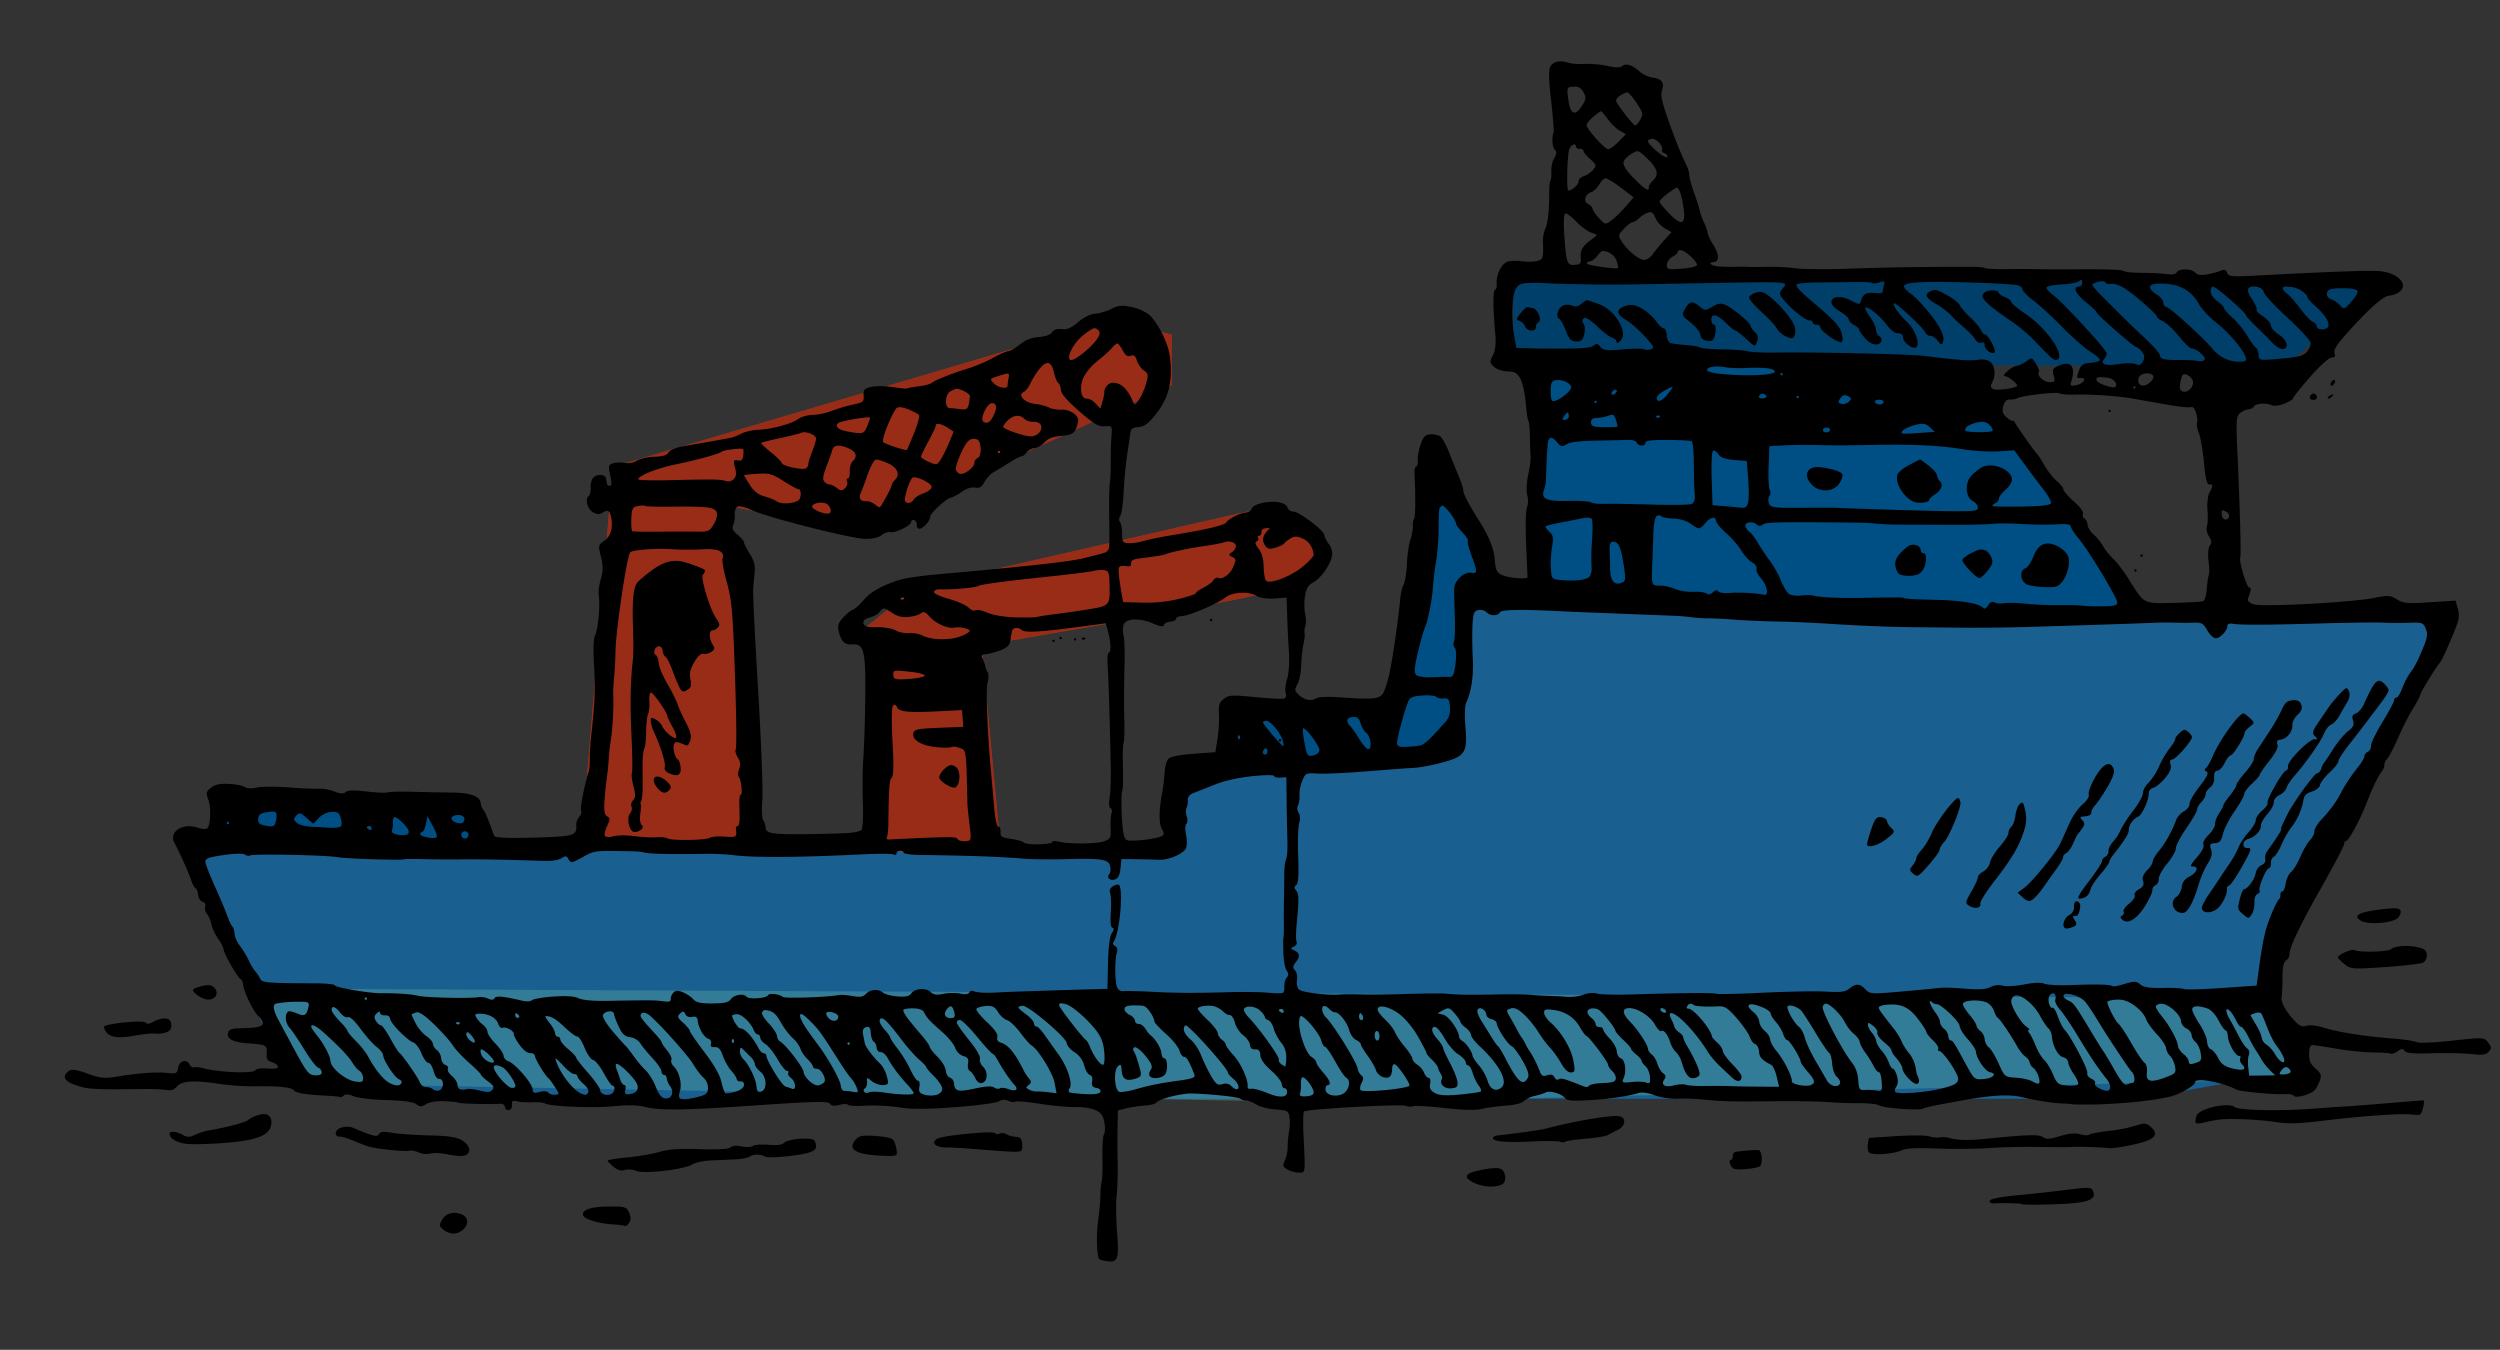
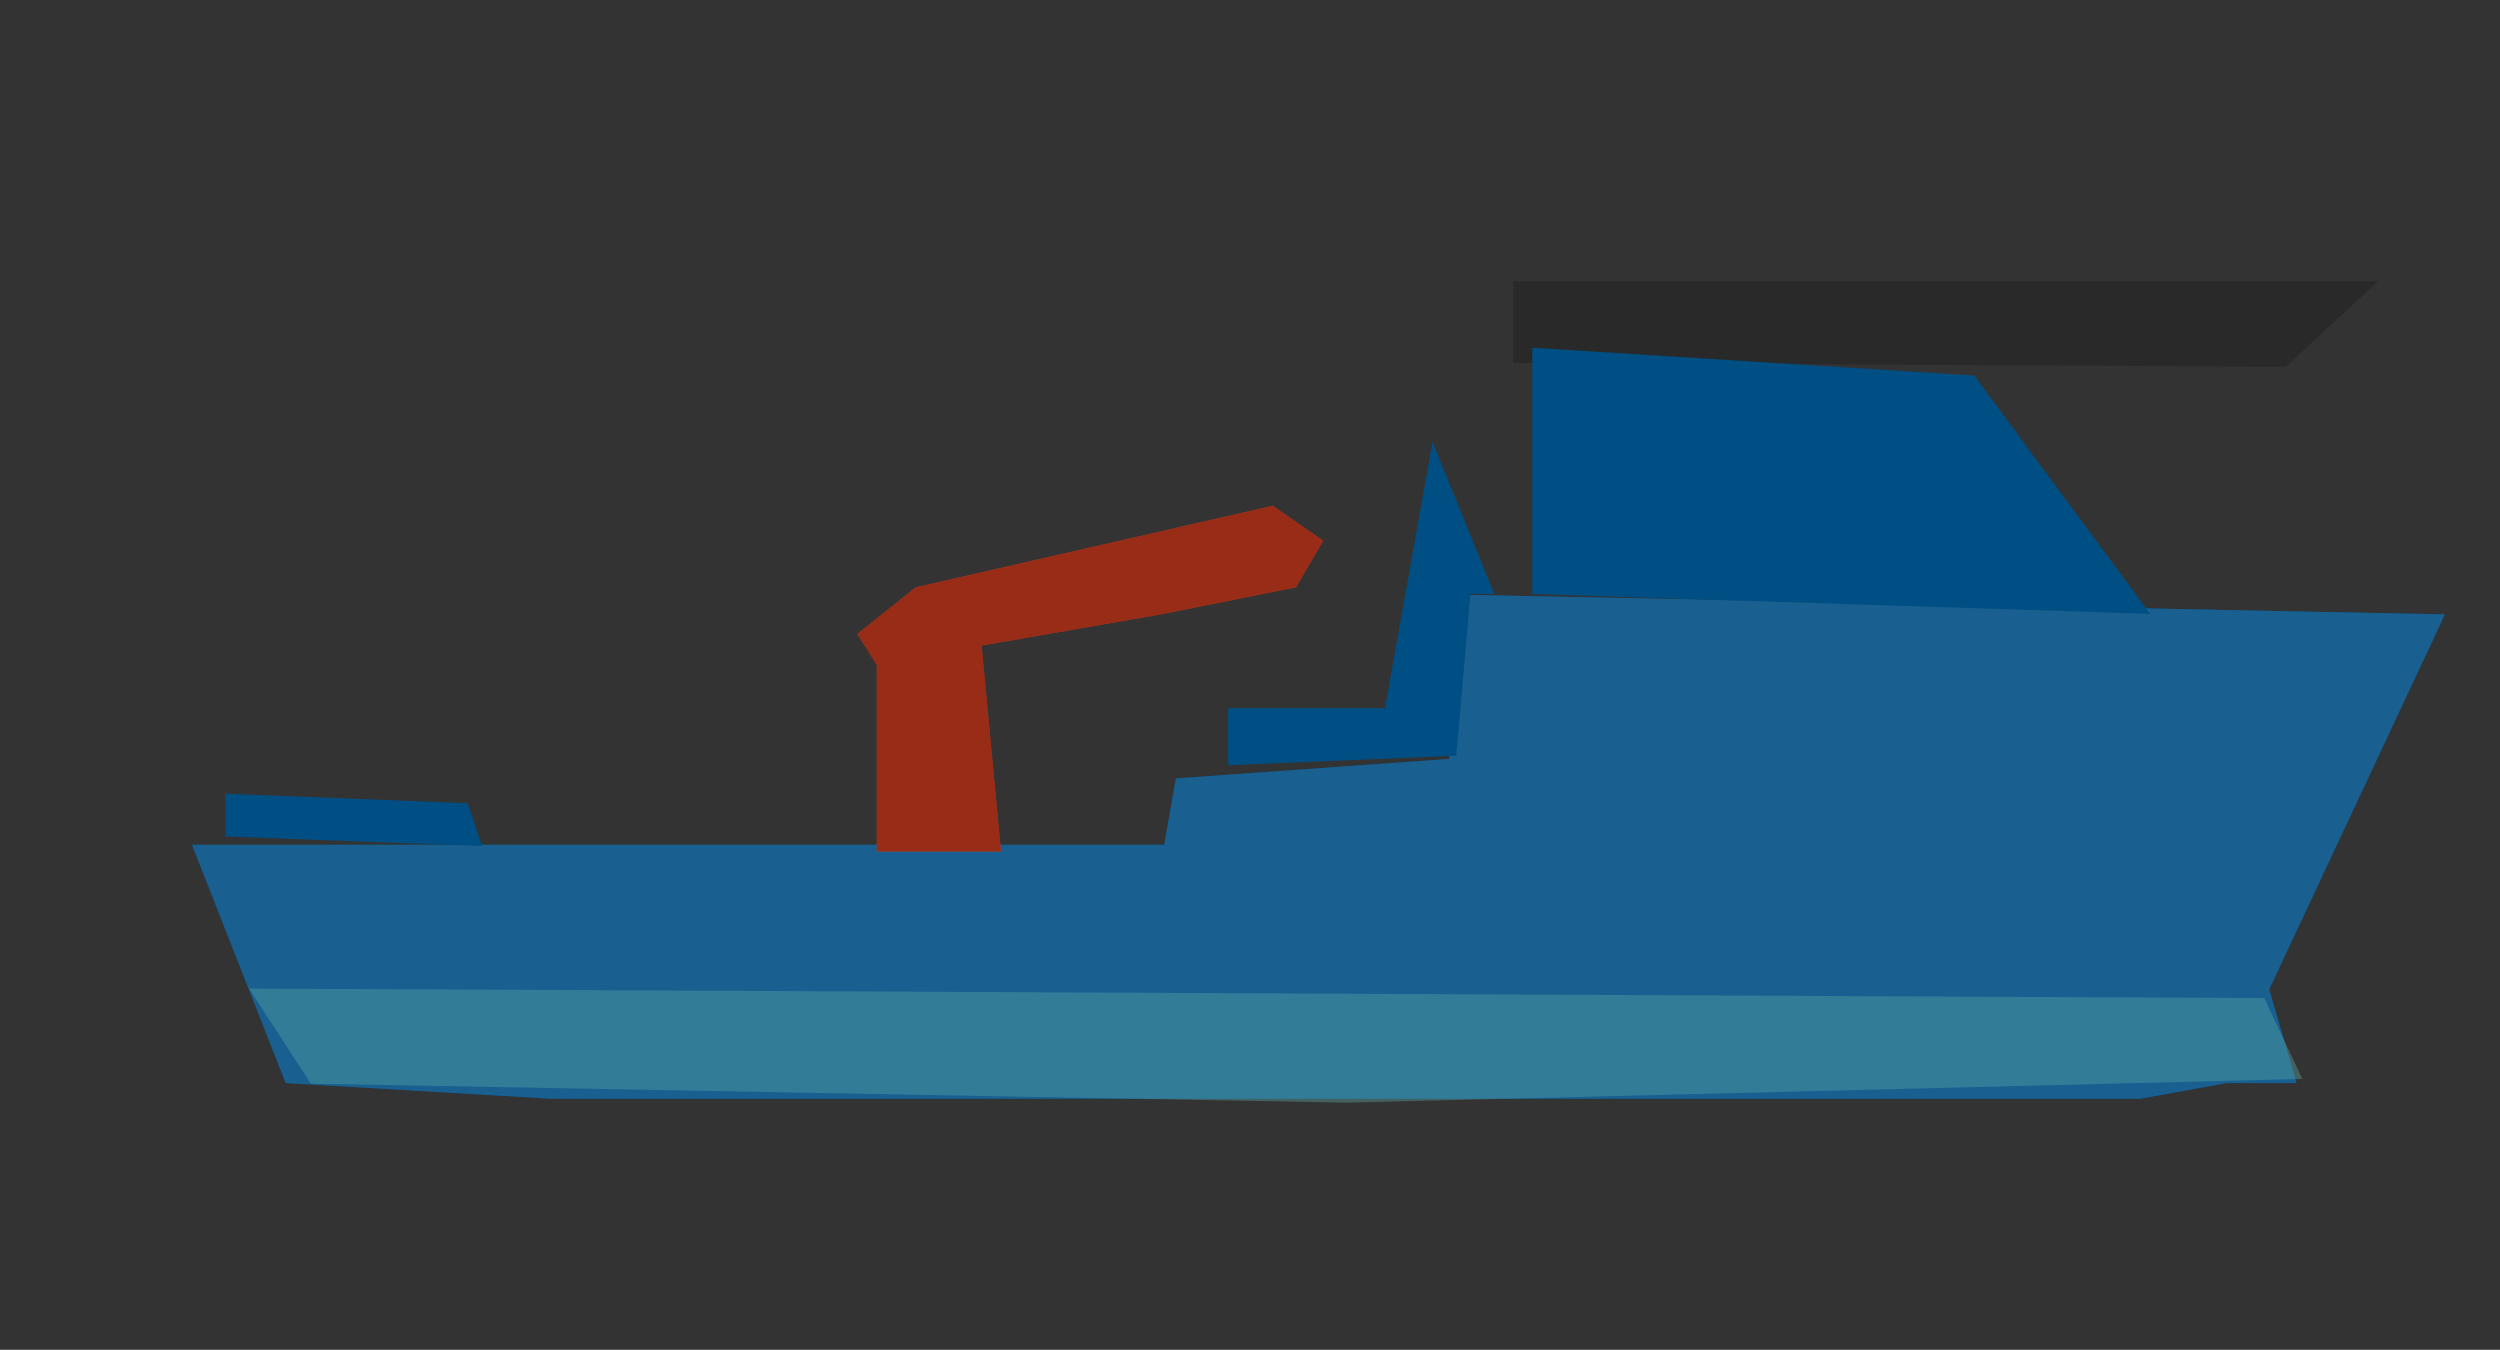
<svg xmlns="http://www.w3.org/2000/svg" width="263" height="142" fill="none" viewBox="0 0 263 142">
  <rect x="0" y="0" width="263" height="142" fill="#333333" stroke="none" />
  <path fill="#004F84" d="m238.717 104.078 2.875 9.86h-7.394l-9.036 1.644H57.989l-27.93-1.644L20.2 88.876h102.276l1.232-6.984 28.752-2.054 1.643-17.256L257.2 64.636l-18.483 39.442Z" />
  <path fill="#004F84" d="m238.717 104.078 2.875 9.86h-7.394l-9.036 1.644H57.989l-27.93-1.644L20.2 88.876h102.276l1.232-6.984 28.752-2.054 1.643-17.256L257.2 64.636l-18.483 39.442Z" />
  <path fill="#fff" fill-opacity=".1" d="m238.717 104.078 2.875 9.86h-7.394l-9.036 1.644H57.989l-27.93-1.644L20.2 88.876h102.276l1.232-6.984 28.752-2.054 1.643-17.256L257.2 64.636l-18.483 39.442Z" />
-   <path fill="#004F84" d="M159.2 38.173v-8.591h91l-9.75 9-81.25-.41Z" />
  <path fill="#000" fill-opacity=".2" d="M159.2 38.173v-8.591h91l-9.75 9-81.25-.41Z" />
  <path fill="#004F84" d="m226.2 64.582-18.512-25.075-46.488-2.925v25.91l65 2.09ZM150.7 46.5l6.5 15.992h-2.5L153.2 79.5l-24 1v-6h16.5l5-28ZM50.7 89l-1.5-4.5-25.5-1V88l27 1Z" />
-   <path fill="#FF4A26" d="M64.467 49.115 61.2 88.355l18.785 1.227-2.45-29.022-1.225-7.358 13.885 2.453 22.461-10.22 10.617-4.904v-5.314l-6.125-1.635-52.68 15.533Z" />
-   <path fill="#000" fill-opacity=".4" d="M64.467 49.115 61.2 88.355l18.785 1.227-2.45-29.022-1.225-7.358 13.885 2.453 22.461-10.22 10.617-4.904v-5.314l-6.125-1.635-52.68 15.533Z" />
  <path fill="#FF4A26" d="m96.32 61.786 37.571-8.584 5.309 3.679-2.858 4.905-14.294 2.861-18.785 3.27 2.042 21.665H92.237v-19.62l-2.042-3.27 6.126-4.906Z" />
  <path fill="#000" fill-opacity=".4" d="m96.32 61.786 37.571-8.584 5.309 3.679-2.858 4.905-14.294 2.861-18.785 3.27 2.042 21.665H92.237v-19.62l-2.042-3.27 6.126-4.906Z" />
  <path fill="#5BA5A3" d="m242.2 113.5-4-8.5-212-1 6.5 10 109 2 100.5-2.5Z" opacity=".4" />
-   <path fill="#000" fill-rule="evenodd" d="M165.04 6.612c.286.099 1.042.15 1.68.115.637-.036 1.722.06 2.41.215.827.186 1.345.19 1.53.013.36-.345 1.088-.119 1.821.566.319.299.951.59 1.405.647.942.12 1.24.549.945 1.361-.149.41-.003 1.15.535 2.708.742 2.151 1.483 4.01 2.054 5.15.168.337.297.792.286 1.012-.01.22.217 1.06.506 1.866.288.805.569 1.69.623 1.965.054.274.249.81.434 1.19.185.378.348.848.362 1.043.014.195.297.795.629 1.334.65 1.055.627 1.736-.059 1.786-.506.036-.245.324.389.43.243.04 1.125.064 1.961.053.836-.011 1.521-.006 1.522.013.002.019.758.015 1.681-.008.923-.022 2.303.042 3.067.145.763.102 2.975.134 4.916.072 4.173-.135 5.947-.174 9.352-.204 4.576-.042 5.458-.023 5.731.12.149.078 1.205.126 2.348.107a77.586 77.586 0 0 1 3.093.003c.56.02 2.715.026 4.791.013 2.076-.013 3.962.046 4.193.131.532.198.865.23 2.581.252.768.01 1.756.07 2.197.136.494.073.86.008.954-.17.228-.438 1.523-.445 1.939-.012.266.278.639.327 1.375.183.555-.109 1.193-.289 1.416-.4.274-.137.465-.056.585.247.155.388.499.432 2.518.324 7.948-.425 12.352-.588 13.469-.5 1.363.108 2.463.765 2.516 1.502.037.52-.649 1.025-1.474 1.084-.613.044-2.108 1.382-4.439 3.971-1.053 1.17-1.418 1.755-1.292 2.072.128.322.041.45-.328.477-.288.02-1.258.902-2.277 2.07-.976 1.12-1.768 2.118-1.761 2.22.007.101-.399.346-.903.545-.581.229-1.081.287-1.367.16-.596-.266-1.679-.177-1.852.153-.075.145-.336.278-.579.295-.243.018-.638.199-.878.402-.374.317-.418.813-.301 3.381.294 6.485.438 11.586.333 11.788-.177.338.678 3.203.95 3.184.135-.01.189.157.12.371l-.251.776c-.084.26.115.459.614.613.932.286 10.241-.207 12.565-.666 1.554-.307 1.798-.293 2.482.141.657.417 1.122.457 3.461.303l2.703-.178.247.87c.199.7.121 1.176-.396 2.437-.736 1.796-1.336 3.081-1.53 3.279-.327.332-2.041 3.128-2.028 3.307.008.11-.338.773-.77 1.474-.431.7-1.146 2.107-1.59 3.125-.444 1.018-.95 1.988-1.125 2.156-.176.169-.308.454-.295.636.013.18-.108.493-.268.694-.398.5-.954 1.653-1.617 3.358-.689 1.769-1.866 3.936-2.148 3.957-.115.008-.2.145-.189.304.012.16-1.028 2.145-2.311 4.413-2.369 4.188-3.495 6.548-3.446 7.224.014.206-.146.488-.357.626-.266.176-.384.75-.384 1.879-.001.894-.039 1.772-.086 1.951-.123.475.387 1.451 1.253 2.399.603.66.88.791 1.353.638.34-.109 1.158-.014 1.917.225 1.487.466 4.168.885 7.206 1.123 1.122.088 2.237.255 2.478.372.254.123 1.845.058 3.765-.153 3.264-.358 3.335-.355 3.75.19.377.496.384.6.067.966-.296.342-.603.384-1.859.251-.827-.087-2.684-.121-4.127-.075-1.853.06-2.693-.012-2.862-.245-.197-.27-.328-.265-.739.033-.274.198-.595.311-.712.249-.117-.061-.971-.119-1.898-.129-.927-.01-2.639-.184-3.805-.387-1.167-.204-2.293-.378-2.503-.388-.267-.013-.384.265-.392.93-.008.739.14 1.077.673 1.54.55.476.646.705.488 1.173a4.826 4.826 0 0 1-.49 1.006c-.343.494-2.049 1.007-2.281.686-.086-.12-.439-.198-.783-.174-1.096.079-4.836-.26-5.246-.476-1.515-.795-4.403-1.3-4.365-.763.021.282-1.309 1.094-2.307 1.409-1.451.458-5.508.891-8.681.925-1.045.011-1.959-.005-2.031-.036-.072-.032-.474-.064-.892-.073-.914-.019-3.028-.342-4.102-.627-1.307-.347-3.17-.282-5.931.209-3.478.618-4.327.792-4.707.967-.464.213-4.188-.075-4.578-.354-.183-.131-1.103-.232-2.045-.226a47.334 47.334 0 0 1-3.368-.118c-.912-.073-3.425-.112-5.584-.088-4.439.049-5.586.022-7.456-.176a22.568 22.568 0 0 0-2.705-.085c-.781.03-1.865-.133-2.474-.373-.641-.253-1.321-.35-1.665-.238-.942.309-2.959.615-4.852.737-2.096.136-2.638.099-2.887-.2-.385-.462-1.599-.818-2.034-.597-.244.124-.774.293-1.178.375-.403.082-.899.32-1.103.53-.233.24-.946.422-1.928.49-.857.06-2 .217-2.539.348-.619.151-2.041.116-3.872-.095-1.591-.184-3.08-.271-3.309-.193a1.24 1.24 0 0 1-.803-.04c-.466-.218-10.483.342-10.705.599-.086.099-.11 1.18-.052 2.402.198 4.202.221 4.008-.46 4.027-.336.009-.876-.133-1.199-.316-.531-.3-.56-.394-.293-.974.163-.354.292-.985.286-1.402a10.54 10.54 0 0 1 .15-1.659c.088-.495.103-1.195.032-1.556-.115-.587-.269-.666-1.434-.736-.717-.044-1.629-.277-2.027-.52-.397-.242-.881-.429-1.075-.415a.99.99 0 0 1-.608-.186c-.24-.198-2.796-.481-5.099-.564-1.081-.039-3.569.599-3.76.965-.063.12-.59.254-1.171.297-.582.043-1.464.176-1.96.295l-.903.217-.04 1.686c-.022.928-.018 2.655.01 3.838.028 1.183-.021 2.727-.107 3.43-.087.704-.066 2.452.047 3.885.223 2.836.083 3.215-1.119 3.02-.353-.057-.684-.141-.737-.187-.274-.238-.353-2.47-.141-4.042.133-.986.24-2.192.239-2.68-.002-.488.059-1.137.135-1.444.075-.306.113-1.482.082-2.612-.03-1.131.044-2.202.165-2.38.121-.179.135-.751.032-1.271-.148-.743-.36-1.02-.989-1.29-.441-.189-1.379-.325-2.085-.302-.706.023-2.364-.129-3.686-.337-1.321-.208-2.495-.311-2.609-.228-.115.082-.447.043-.738-.087-.367-.163-.672-.145-.996.059-.261.165-2.278.432-4.583.607-3.001.228-4.604.234-5.913.023-.987-.16-2.565-.241-3.505-.181-.941.06-1.776.02-1.855-.09-.08-.11-.487-.105-.905.01-.518.143-.84.103-1.005-.126-.198-.275-1.623-.243-7.758.174-7.905.538-10.158.562-11.853.129-.622-.159-1.833-.176-3.045-.043-2.058.226-6.697.047-7.303-.283-.185-.101-.791-.159-1.347-.129-.556.03-1.272-.013-1.591-.095-.479-.123-.575-.057-.544.372.02.296-.127.533-.341.549a.373.373 0 0 1-.405-.336c-.014-.199-.224-.347-.467-.328-.974.075-4.202-.007-4.404-.113-.118-.062-.81-.134-1.536-.16-.834-.03-1.529.084-1.888.311-.473.298-.648.298-1.04-.002-.31-.236-1.396-.384-3.14-.427-1.467-.037-3.014-.219-3.438-.404-.501-.22-.867-.246-1.043-.077-.15.143-.321.221-.381.173-.06-.048-.625-.113-1.255-.144-2.4-.12-3.315-.264-3.606-.569-.334-.347-1.523-.469-4.198-.428-.976.014-2.638-.103-3.695-.262-2.645-.396-3.893-.316-4.414.285-.298.344-.617.451-1.09.364-.37-.067-1.468-.112-2.444-.101-5.463.064-5.899.036-7.28-.472-1.083-.398-1.275-.896-.55-1.428.298-.219.781-.151 1.95.276 1.261.461 1.806.526 2.902.347 2.388-.39 4.342-.54 5.446-.419 1.013.112 1.082.08 1.192-.544.13-.738.907-.965 1.195-.348.098.208.32.346.493.305.173-.041.49-.023.703.039 1.67.491 5.53.663 5.742.256.078-.148.61-.219 1.26-.169.769.059 1.117-.004 1.103-.2-.011-.158-.293-.369-.626-.469-.492-.148-.596-.326-.55-.944.063-.848-.062-.91-2.095-1.05-1.467-.101-2.155-.485-1.969-1.1.105-.343.391-.454 1.212-.47 1.869-.035 2.46-.168 2.432-.548-.014-.198-.222-.53-.461-.737-.505-.437-1.552-2.593-1.603-3.298-.019-.264-.122-.512-.23-.551-.288-.104-1.785-2.683-1.813-3.124-.013-.208-.28-.739-.595-1.18-.314-.44-.633-1.128-.709-1.53-.076-.401-.28-.878-.453-1.058-.174-.181-.258-.518-.188-.749.078-.257-.033-.468-.288-.545-.229-.07-.435-.391-.458-.715-.023-.324-.148-.644-.276-.712-.13-.067-.33-.43-.448-.806-.228-.733-1.263-3.05-1.744-3.903-.67-1.189.81-2.192 2.426-1.645.413.14.858.174.989.074.367-.28.442-2.166.12-3.046-.255-.697-.22-.845.304-1.243.44-.337.923-.437 1.883-.393.71.033 1.46.181 1.666.329.22.156.741.18 1.256.059.485-.115 1.985-.123 3.334-.018 1.349.104 2.786.166 3.193.137.408-.03 1.14.103 1.63.293.63.246.975.263 1.187.06.21-.2.871-.22 2.213-.06 1.052.124 2.04.167 2.196.095.156-.072 1.352-.102 2.658-.066 1.306.036 3.173.073 4.15.083 1.914.02 2.945.404 2.996 1.118.018.247.134.55.258.673.188.188.536 1.02 1.143 2.74.088.25 1.824.303 5.448.167 2.98-.112 3.267-.228 3.2-1.294-.017-.253.13-.644.323-.868.195-.224.28-.51.189-.637-.14-.194.372-2.838.792-4.085.072-.215.127-.846.12-1.403-.006-.558.068-1.704.165-2.547.369-3.234.433-4.934.277-7.373-.099-1.55-.053-2.727.118-3.051.313-.59.554-3.256.38-4.193-.062-.335.036-1.105.22-1.71.257-.855.261-1.38.016-2.333-.304-1.184-.29-1.25.352-1.693.666-.461.926-1.329.724-2.42-.141-.765-.348-.89-.897-.544-.347.219-.616.207-1.039-.046-.587-.352-.844-1.41-.416-1.719.133-.096.218-.494.19-.885-.028-.39.104-.86.294-1.041.415-.398 1.243-.342 1.318.09.03.17.076.421.103.559.028.137.17.241.317.23.173-.012.182-.403.024-1.106-.216-.967-.185-1.108.278-1.265.287-.098.834-.117 1.217-.044a2.02 2.02 0 0 0 1.33-.241c.348-.206 1.177-.39 1.841-.409.867-.024 1.285-.155 1.478-.463.167-.267.787-.516 1.638-.659 1.78-.297 4.522-.787 4.999-.893.206-.045.685-.24 1.065-.433.38-.192 1.166-.367 1.747-.389 1.398-.05 3.497-.619 4.193-1.134.306-.227.997-.42 1.535-.43.537-.008 1.436-.2 1.998-.425a15.9 15.9 0 0 1 2.207-.656c1.096-.227 1.183-.3 1.136-.954-.044-.612.066-.736.805-.911.47-.111 1.494-.101 2.276.022.781.124 1.453.187 1.493.142.04-.046.578-.145 1.196-.22.618-.074 1.233-.23 1.368-.348.34-.296 2.186-1.033 3.814-1.522a16.022 16.022 0 0 0 2.608-1.1c.684-.38 1.414-.704 1.625-.719.21-.015.779-.341 1.265-.725.607-.478 1.228-.721 1.977-.775.691-.05 1.205-.235 1.397-.502.205-.287.538-.395 1.03-.332.549.07.967-.11 1.711-.735.608-.511 1.295-.849 1.798-.885.448-.032 1.211-.258 1.695-.503.74-.373 1.072-.407 2.087-.213.664.127 1.534.514 1.932.858.398.346 1.048 1.326 1.444 2.179.537 1.158.738 1.981.792 3.25.089 2.065-.406 3.572-1.691 5.149-.714.876-1.128 1.166-1.721 1.209-.639.046-.796.176-.861.717-.043.363-.193 1.41-.333 2.327-.14.916-.299 2.626-.353 3.799-.055 1.172-.213 2.291-.352 2.486-.139.194-.154.49-.032.658.121.168.22.728.219 1.245 0 .86.06.942.718.975.394.02 1.061-.077 1.482-.215.42-.138 1.995-.453 3.499-.7 3.353-.55 5.105-.98 5.299-1.299.214-.353 1.433-.958 2.014-1 .275-.02.55-.199.611-.399.142-.467 1.565-.84 2.704-.71.549.062.957.279 1.072.568.102.257.379.453.615.436.552-.04 3.225 1.975 3.26 2.457.015.202.229.634.477.959.29.38.409.83.332 1.263-.164.93-1.218 2.4-2.004 2.793-.483.242-.7.608-.832 1.398-.098.588-.093 1.433.011 1.877.104.444.116 1.013.027 1.266-.089.252-.127.605-.084.785.043.18-.01.697-.118 1.149-.108.453-.215 1.445-.239 2.205-.024.76-.202 1.667-.396 2.015-.322.579-.313.67.113 1.078.609.583 1.305.737 1.844.408.275-.168 1.277-.205 2.728-.1 3.054.22 3.833.162 4.252-.322.193-.223.522-1.188.73-2.144.359-1.648.94-5.655 1.141-7.878.051-.561.216-1.258.368-1.547.152-.29.306-1.266.342-2.17.036-.902.199-2.04.363-2.528.165-.488.281-1.138.259-1.445-.022-.307.037-.647.131-.755.147-.17.168-2.54.041-4.783-.022-.382.058-.702.177-.71.119-.009.194-.318.168-.688-.027-.37.112-1.12.309-1.67.289-.807.49-1.008 1.048-1.047.379-.028.856.094 1.058.269.202.175.625.972.938 1.77.314.8.759 1.9.989 2.445.231.546.434 1.2.452 1.452.029.401.644 1.568 1.688 3.204.985 1.541 1.541 2.934 1.622 4.058.074 1.032.197 1.315.683 1.572.634.336 2.756.535 2.756.258 0-.091-.065-1.663-.145-3.492-.08-1.829-.039-3.563.09-3.852.129-.29.143-.859.031-1.265-.112-.407-.07-1.36.093-2.12s.279-1.608.258-1.885a55.703 55.703 0 0 1-.067-2.098c-.016-.877-.087-1.645-.159-1.707-.071-.062-.2-.932-.287-1.933-.088-1.027-.34-2.137-.578-2.55-.337-.583-.608-.732-1.345-.74-.519-.007-1.137-.217-1.412-.48-.465-.445-.47-.508-.11-1.232.244-.49.334-1.24.253-2.1-.25-2.624-.27-4.748-.045-4.765.126-.009.208-.305.183-.66-.068-.945.509-2.098 1.157-2.31.311-.102.989-.12 1.506-.042.518.079 1.23.066 1.583-.028.649-.173.681-.277.619-2.012-.014-.417.085-.995.22-1.284.289-.612.458-2.068.441-3.784-.006-.669.053-1.291.133-1.383.079-.091.118-.519.087-.95-.03-.432.106-1.055.304-1.385.254-.426.276-.687.074-.898-.274-.285-.352-1.291-.141-1.816.055-.138-.061-1.652-.257-3.366-.268-2.336-.284-3.239-.062-3.608.312-.52 1.058-.658 1.925-.356Zm-.053 3.868c.205 1.576.712 1.796 1.451.63.425-.67.445-.867.143-1.412-.255-.46-.544-.62-1.058-.584-.694.048-.704.072-.536 1.366Zm5.479-.446c-.258.164-.461.407-.451.543.024.331 1.788 2.618 2.02 2.618.102 0 .34-.278.53-.619.32-.575.292-.701-.395-1.746-.407-.62-.851-1.119-.987-1.11-.136.01-.458.152-.717.314Zm-2.872 2.274c-.389.332-.696.725-.682.873.043.456 1.937 2.539 2.286 2.514.181-.014.671-.376 1.088-.805l.758-.78-.638-.357c-.351-.195-.916-.74-1.256-1.211-.34-.471-.67-.853-.734-.848-.063.004-.434.28-.822.614Zm5.77 2.545c.029.408 1.881 1.934 2.021 1.665.077-.147-.042-.322-.264-.39-.222-.067-.351-.223-.286-.347.191-.364-.56-1.211-1.043-1.177-.244.018-.436.13-.428.25Zm-8.265.818c-.233.545-.324 4.397-.103 4.381.411-.03 1.088-.644 1.065-.968-.014-.2.245-.453.575-.562.331-.108.772-.415.98-.682.354-.452.333-.525-.312-1.084-.381-.33-.701-.718-.711-.863-.01-.145-.189-.252-.397-.237-.208.015-.387-.086-.397-.225-.029-.411-.489-.254-.7.24Zm5.715 1.317c-.127.418.318 1.065 1.527 2.22.837.801 1.149.932 1.115.469-.011-.152.208-.488.486-.748.628-.588.409-1.256-.778-2.376-.813-.768-.864-.78-1.538-.368-.384.234-.749.596-.812.803Zm-2.58 2.425c-.194.348-.57.707-.835.797-.668.226-.864 1.002-.319 1.258.239.112.448.34.465.506.017.166.325.614.685.995.654.692.655.692 1.335.182.375-.28 1.042-.933 1.483-1.45l.803-.941-1.323-1.01c-.727-.555-1.461-1-1.632-.99-.17.012-.468.305-.662.653Zm7.174.97c-.459.347-.83.723-.824.835.007.113.46.67 1.009 1.237 1.36 1.41 1.805 1.183 1.488-.756-.221-1.353-.45-1.974-.723-1.954-.063.004-.49.292-.95.638Zm-10.851 4.286c.213 3.029.291 3.254 1.107 3.195.601-.043.678-.147.628-.845-.055-.769.224-1.176 1.369-1.998.422-.303.407-.336-.233-.536-.376-.117-1.099-.646-1.606-1.174-.506-.528-1.032-.916-1.168-.862-.138.055-.181 1.03-.097 2.22Zm7.848-1.695c-.205.207-.5.386-.656.397-.155.011-.57.328-.921.704-.588.629-.608.732-.248 1.302.625.991 1.869 2 2.416 1.962.278-.02.685-.301.904-.625.219-.324.747-.973 1.172-1.443l.773-.854-.691-.385c-.381-.212-.833-.713-1.006-1.113-.254-.591-.413-.69-.841-.525a3.037 3.037 0 0 0-.902.58Zm-4.387 3.96c-.231.296-.573.549-.759.562-.187.014-.333.112-.325.22.013.194 3.122.645 3.269.474.044-.05-.02-.39-.141-.758-.184-.56-.823-1.007-1.472-1.03-.083-.002-.34.237-.572.533Zm8.464-.413c.008.106-.233.323-.535.482-.303.16-.567.535-.588.833-.036.504.074.536 1.492.434.842-.06 1.589-.222 1.661-.36.156-.297-1.274-1.619-1.728-1.597-.173.01-.309.103-.302.208Zm-17.039 3.906c-.388.697-.458 3.275-.136 5.023l.214 1.157 1.829.035c4.431.083 6.003.01 6.32-.293.247-.237.408-.204.694.14.314.38.673.421 2.313.268 1.068-.1 2.078-.109 2.245-.022.167.088.51.09.762.004.4-.136.312-.313-.7-1.402-.636-.686-1.54-1.464-2.008-1.729-1.004-.567-.959-1.132.114-1.45.55-.163.971-.084 1.656.31.504.29 1.164.88 1.466 1.312.301.431.665.776.809.766.143-.01.284.31.313.711.029.401.212.778.408.838.195.06.915.148 1.599.198.683.05 1.363.17 1.509.267.147.097 1.18.184 2.296.193 1.116.009 2.32.097 2.676.195.356.099 1.672.162 2.926.14 3.863-.065 14.132.163 15.617.346 3.712.458 4.86.542 5.695.416.558-.085 1.061 0 1.316.22.5.434.601 1.4.222 2.121-.229.439-.209.569.117.741.328.174 2.207-.066 2.468-.314.167-.16-.928-1.064-1.261-1.04-.212.016-.111-.197.249-.525.332-.302.79-.563 1.015-.58.226-.016.671-.227.988-.47.555-.422.595-.411 1.015.276.241.394.381.782.311.862-.276.319.48 1.05 1.092 1.056.586.007.63-.061.453-.702-.17-.617-.101-.75.524-1.02 1.319-.569 1.83.09 1.32 1.702-.127.401-.042.454.552.34.742-.141 1.15-.8.466-.75-.478.034-.486-.011-.169-.864.202-.543.422-.676 1.215-.733.532-.038.96-.182.95-.32-.01-.138-.484-.54-1.055-.894-.57-.354-1.89-1.517-2.932-2.584-1.043-1.067-2.398-2.31-3.011-2.764-.613-.453-1.126-.983-1.14-1.177-.014-.195-.284-.392-.602-.438-1.305-.189-7.351-.394-9.531-.324-2.596.084-2.87.309-1.556 1.277.62.457 1.912 1.911 2.588 2.915.626.928.888 1.636.757 2.046-.139.438-.181.433-.577-.068-.234-.297-.586-.528-.782-.514-.195.014-.445-.166-.554-.4-.236-.503-3.13-3.18-3.267-3.022-.163.188.562 1.213 1.403 1.984.806.739 1.383 2.338.955 2.647-.351.253-1.361-.483-1.4-1.019-.023-.32-.208-.477-.536-.454-.308.022-.767-.324-1.189-.897-.694-.943-2.044-2.02-2.244-1.79-.059.07.16.496.487.95.328.454.612 1.06.633 1.348.02.287.156.584.301.66.5.262.323.864-.268.907-.354.025-.821-.237-1.189-.665-.332-.39-.611-.798-.619-.91-.008-.11-.252-.326-.542-.48-.29-.153-.538-.42-.551-.591-.014-.173-.445-.558-.96-.857-1.73-1.006-.595-2.063 1.204-1.121.874.457.925.457 1.056.006.204-.704.559-.894 1.482-.792.498.054.824-.013.812-.169-.01-.143.043-.462.118-.708.114-.374.033-.415-.487-.244-.343.112-.697.14-.788.061-.091-.079-.882-.126-1.757-.104-.875.02-2.504.04-3.619.043-1.116.002-2.219.08-2.452.172-.33.13.113.624 2.011 2.238 1.93 1.642 2.479 2.256 2.647 2.965.143.604.114.901-.088.916-.439.031-2.133-1.19-2.159-1.557-.012-.173-.193-.303-.401-.288-.208.015-.387-.087-.396-.225-.01-.14-.183-.24-.385-.226-.383.027-2.051-1.343-2.775-2.28-.381-.494-.383-.596-.017-1.064.611-.781 1.298-.746-10.302-.534-2.715.05-5.735.1-6.71.113-2.001.026-7.347-.08-8.125-.16-.281-.029-.981-.034-1.556-.012-.84.033-1.114.163-1.392.66Zm-45.637 4.963c-.897.765-1.595 2.151-1.238 2.46.232.201 1.428-.617 2.387-1.631.58-.613.813-1.058.69-1.32-.101-.216-.336-.382-.521-.37-.185.014-.778.401-1.318.861Zm54.369-3.41a4.08 4.08 0 0 1 1.81 1.381c.812 1.103.976 2.024.45 2.528-.256.246-.361.26-.377.05-.011-.16-.224-.348-.473-.417-.249-.07-.95-.606-1.559-1.193-.685-.66-1.216-.987-1.396-.857-.189.136-.201.344-.033.598.155.236.176.683.054 1.134-.161.6-.33.74-.861.715-.539-.025-.734-.23-1.062-1.126-.222-.602-.535-1.164-.697-1.25-.422-.22-.125-1.188.434-1.41.259-.104.683-.093.943.023.33.147.609.093.932-.18.254-.215.525-.392.602-.395.078-.002.633.178 1.233.4Zm17.967-.803c1.104.856 2.405 2.405 2.641 3.145.109.342.109.793-.001 1.003-.173.33-.29.34-.9.067-.386-.172-.809-.535-.94-.808-.131-.272-.863-1.067-1.628-1.765-.764-.698-1.358-1.39-1.32-1.54.038-.148.359-.37.713-.492.498-.172.823-.084 1.435.39Zm-24.894 1.235c.534.1 1.017 1.326.592 1.502-.157.065-.273.28-.259.476.038.535-.921.499-1.137-.043-.103-.259-.375-.528-.605-.597-.361-.11-.345-.217.124-.793.298-.367.608-.658.689-.648.081.01.349.057.596.103Zm17.567-.16c.515.446.591.447 1.316.018.615-.364.889-.404 1.367-.2.761.324 2.614 1.85 2.637 2.17.01.135.22.44.468.676.343.33.4.569.238 1.014-.208.575-.223.571-1.167-.297-.526-.483-1.032-.873-1.124-.866-.092.006-.544-.36-1.005-.816-.935-.922-1.562-1.036-1.507-.272.02.278.152.496.293.486.26-.018.168 1.213-.118 1.585-.082.106-.406.145-.722.086-.352-.066-.588-.302-.61-.611-.02-.278-.477-.854-1.016-1.28-.961-.762-.972-.79-.605-1.45.206-.37.517-.682.691-.694.174-.013.563.19.864.45Zm-61.876 4.388c-.23.273-.917.888-1.526 1.366-.628.493-1.267 1.28-1.476 1.817-.414 1.062-.196 2.159.42 2.114.218-.015.623.212.899.507l.503.534.221-.73c.122-.4.21-.878.197-1.06-.013-.183.143-.491.347-.686.259-.249.564-.299 1.022-.168.624.18 1.185.831 1.628 1.892.194.466.23.454.677-.228.261-.397.591-1.162.735-1.701.238-.89.215-1.012-.248-1.324-.281-.189-.61-.654-.731-1.033-.166-.516-.331-.645-.661-.514-.321.128-.546-.025-.833-.566-.217-.408-.476-.736-.575-.728-.1.007-.369.236-.599.508Zm99.91-6.71c-.931.049-1.571.189-1.56.341.01.143.361.52.779.836 1.037.786 5.519 5.664 5.545 6.036.012.164-.096.434-.239.6-.49.564.075.784 1.454.564.751-.119 1.584-.12 1.85-.001.374.167.545.1.753-.293.211-.398.193-.612-.082-.99-.193-.265-.436-.476-.54-.469-.238.018-4.248-3.479-4.265-3.719-.007-.098-.497-.563-1.089-1.033-1.097-.873-1.431-1.607-.752-1.655.208-.015.365-.212.349-.437-.021-.292-.114-.331-.327-.136-.163.15-1.008.31-1.876.355Zm-11.969 1.15c.611.337 1.195.806 1.296 1.042.101.237.599.812 1.106 1.279.507.465 1.006 1.057 1.108 1.314.103.257.287.46.41.452.308-.022 1.235 1.664 1.039 1.89-.255.294-1.059-.27-1.051-.738.005-.267-.119-.367-.332-.267-.191.09-.484-.07-.671-.366-.182-.29-.714-.846-1.181-1.237a17.11 17.11 0 0 1-1.388-1.307c-.297-.328-.984-.849-1.528-1.158-1.061-.604-1.269-1.03-.647-1.321.565-.265.62-.252 1.839.418Zm15.229-1.135c-.051.054.415.605 1.036 1.226.621.62 1.5 1.501 1.953 1.957a130.37 130.37 0 0 0 2.453 2.355c.897.84 1.64 1.663 1.652 1.831.034.471.408.573 2.052.56.835-.007 1.746.042 2.023.109.277.066.569-.006.65-.16.156-.298-.897-1.185-1.381-1.164-.157.006-.749-.568-1.316-1.277-.567-.709-1.316-1.416-1.665-1.571-.349-.156-.641-.375-.649-.487-.022-.311-2.753-2.658-3.647-3.135-.435-.232-.978-.378-1.205-.325-.228.052-.5-.022-.604-.167-.162-.224-1.054-.06-1.352.248Zm-9.856.813c.01.142.312.366.67.5.358.133.661.365.672.517.011.15.675.709 1.476 1.24 2.22 1.474 4.265 4.423 3.347 4.826-.303.133-.551-.073-2.376-1.982-.603-.63-1.619-1.501-2.257-1.935-2.533-1.722-3.342-2.45-3.21-2.886.082-.268.417-.449.895-.483.421-.03.773.061.783.203Zm15.936-.518c.015.204.324.536.687.739.363.202.675.581.694.843.019.262.154.467.301.456.313-.022 3.777 3.113 4.917 4.452.789.926 1.874 1.4 3.017 1.318.504-.036.574-.133.404-.56-.357-.896-1.756-2.515-3.091-3.577-.709-.563-1.5-1.409-1.76-1.88-.851-1.546-2.223-2.254-4.247-2.191-.683.02-.941.133-.922.4Zm-116.94 8.704c-.309.406-.7 1.048-.869 1.426-.168.38-.481.77-.694.87-.669.314.093 1.125 1.172 1.246.525.059 1.192.231 1.482.383.29.151.888.255 1.33.229.883-.05 1.861.623 1.749 1.205-.235 1.22-.488 1.443-1.757 1.553-.917.08-1.403.266-1.789.684-.291.316-.763.59-1.05.611-.286.021-.649.218-.807.439-.158.22-.415.41-.571.423-.156.013-.775.337-1.375.72-.6.383-1.319.822-1.597.976-.279.154-.684.598-.901.987-.306.549-.532.684-1.005.6-.387-.068-.903.1-1.405.458-.436.311-.942.576-1.123.59-.422.031-2.21 1.683-2.186 2.018.028.39-.708 1.233-1.101 1.261-.193.014-.33-.164-.306-.395.025-.232-.101-.46-.279-.509-.178-.048-.314.034-.304.182.026.363-1.693 1.213-2.164 1.07-.206-.063-.624.077-.929.31-.368.28-.964.417-1.773.408-1.454-.017-10.247-2.249-11.892-3.019-.636-.297-1.314-.467-1.505-.378-.192.09-.328.458-.302.819.026.36-.047.867-.163 1.125-.162.363-.058.595.453 1.01.364.296.671.662.682.813.011.152.29.701.618 1.221.436.69.573 1.193.507 1.862-.05.503-.123 1.317-.161 1.808-.04.49.194 5.266.518 10.611.323 5.346.524 10.55.445 11.563-.079 1.014-.04 1.981.087 2.149.126.168.245.53.265.804.027.383.274.526 1.058.615.953.108 4.308.086 7.43-.048.739-.032 1.455-.186 1.59-.343.136-.156.203-1.46.15-2.896-.053-1.437-.04-3.415.03-4.396.168-2.351.28-7.742.2-9.65-.086-2.074-.366-2.635-1.282-2.57-.851.062-1.193-.243-1.477-1.317-.167-.632-.083-.91.46-1.508.365-.404.817-.772 1.005-.817.188-.045.71-.513 1.16-1.039.555-.647 1.373-1.186 2.53-1.663 1.478-.612 2.325-.763 6.258-1.118 9.369-.846 12.901-1.245 14.475-1.636 2.22-.55 2.204-.546 2.406-.778.187-.216.193-.4.141-4.1-.018-1.253.017-2.625.077-3.047.061-.423.103-1.453.094-2.289a36.12 36.12 0 0 1 .069-2.603c.086-1.081.084-1.084-.709-1.027-.649.046-1.141-.245-2.682-1.588-1.294-1.127-1.901-1.837-1.931-2.255-.025-.336-.147-.665-.273-.73-.126-.066-.335-.571-.464-1.123-.283-1.21-.8-1.276-1.615-.207Zm123.312-8.243c.021.292.337.734.704.982.366.248.674.562.684.698.009.135.419.604.909 1.042.491.437 1.186 1.292 1.546 1.899.359.607.765 1.162.901 1.233.137.072.268.411.293.756.045.623.053.625 2.344.419 1.875-.17 2.38-.3 2.738-.714.241-.279.421-.705.399-.947-.021-.243-1.131-1.447-2.466-2.676-1.334-1.229-2.444-2.43-2.465-2.67-.045-.505-1.241-.807-1.592-.402-.152.175-.029.573.36 1.163.326.493.544.989.485 1.101-.059.113.247.43.679.703.433.275.801.701.819.949.018.247.391.676.829.954.883.56 1.138 1.48.424 1.531-.244.018-.751-.293-1.127-.69a66.055 66.055 0 0 0-1.704-1.706c-.562-.54-1.027-1.056-1.033-1.144-.021-.295-3.183-3.054-3.477-3.033-.159.012-.271.26-.25.552Zm-128.12 9.058c-.273.108-.244.229.146.602.472.453 1.429.596 1.408.211-.005-.104.041-.456.104-.781.104-.54.052-.573-.601-.38-.393.117-.869.274-1.057.348Zm135.701-9.405c.009.121.216.363.461.537.244.174.874.89 1.399 1.593.524.703 1.121 1.328 1.325 1.39.204.062.383.271.397.464.014.207.285.333.655.306 1.037-.074.654-1.17-.877-2.51-.409-.359-.751-.752-.76-.874-.023-.329-.88-.929-1.468-1.028-.85-.143-1.149-.111-1.132.122Zm4.648.522c-.029.254.152.51.42.591.26.079.679.363.932.63.458.486.46.485 1.182-.31.398-.438.713-.939.701-1.113-.014-.189-.46-.327-1.102-.34-1.689-.038-2.076.06-2.133.542ZM99.936 41.206c-.53.333-.568 1.698-.05 1.723.174.008.676.058 1.115.112.807.1.891-.01 1.037-1.361.027-.245-.996-.805-1.427-.782-.113.006-.417.145-.675.307Zm-6.57 3.576c-.36.875-.564 1.656-.452 1.736.358.255 2.416.923 2.496.81.042-.059.381-.857.753-1.772.372-.916.606-1.763.52-1.883-.087-.12-.59-.392-1.117-.604-.618-.25-1.063-.296-1.25-.132-.16.14-.587.97-.95 1.845Zm10.217-1.541c-.407.85-.309 1.266.288 1.223.419-.03 1.114-1.504.868-1.844-.314-.436-.767-.192-1.156.621ZM88.208 44.49c-.349.242-.141.614.436.78.32.093.955.213 1.41.267.73.086.868.007 1.157-.667.181-.42.323-.838.317-.928-.012-.169-2.998.324-3.32.548Zm91.373-5.58c-.088.607 6.963.801 7.118.196.084-.33-1.12-.49-2.973-.397-.781.04-1.768.007-2.192-.072-.987-.184-1.905-.056-1.953.273Zm-73.577 5.33c-.262.26-.47.554-.463.656.02.274 2.335 1.056 2.989 1.009.686-.05 1.202-.696.963-1.207-.095-.204-.447-.351-.781-.328-.335.025-.761-.116-.949-.312-.453-.472-1.172-.397-1.759.183Zm-23.956 1.853c-1.03.22-1.917.444-1.972.496-.054.052.406.498 1.022.99s1.128 1.001 1.137 1.13c.023.312 2.234.79 2.561.554.14-.1.247-.296.237-.433-.01-.137.175-.736.412-1.33.236-.594.42-1.212.408-1.373-.028-.39-1.1-.8-1.564-.597-.203.09-1.211.343-2.241.563Zm81.082-4.927c-.001.765.094 1.066.327 1.036.561-.072 1.776-1.018 1.825-1.42.053-.445-.923-.907-1.651-.78-.4.07-.501.303-.501 1.164ZM98.435 44.8c.008.109-.339.843-.77 1.631-.432.789-.779 1.52-.771 1.625.007.105.386.351.84.547.803.344.84.336 1.235-.272.224-.346.62-1.144.881-1.775l.474-1.147-.636-.42c-.661-.438-1.277-.53-1.253-.189Zm88.857-5.428a.126.126 0 1 0 .252-.018.126.126 0 0 0-.252.018ZM75.938 47.51c-.367.265-2.485.852-4.83 1.338-1.985.412-3.988 1.209-3.962 1.578.007.091 1.464.132 3.24.09 4.616-.11 5.451-.098 5.967.088.277.1.606.025.83-.19.27-.258.31-.59.145-1.214-.202-.768-.172-.848.282-.763.383.07.526-.055.58-.509.039-.332.03-.638-.02-.682-.156-.135-1.979.08-2.232.264Zm98.349-5.634c.038.521.551.341 1.147-.402.302-.377.547-.723.544-.768-.003-.045-.39.126-.86.38-.47.256-.844.611-.831.79Zm-4.733-.6c-.076.144-.025.255.114.245.139-.01.314-.137.39-.282.076-.145.025-.255-.114-.245-.139.01-.314.137-.39.281Zm-82 6.068c-.062.249-.338 1.034-.615 1.745-.367.947-.423 1.375-.208 1.6.162.168.413.297.559.287.145-.01.483.152.75.362.403.315.55.32.858.024.204-.195.302-.503.217-.684-.085-.18-.044-.337.09-.346.135-.01.221-.344.192-.744-.028-.399.109-.879.304-1.067.535-.512.39-.982-.413-1.346-.969-.44-1.597-.378-1.734.17Zm13.593.23c-.336.721-.605 1.498-.598 1.727a.629.629 0 0 0 .42.54c.468.142 1.562-.688 1.539-1.168-.008-.178.15-.402.353-.496.451-.212.389-1.796-.077-1.95-.679-.225-1.045.077-1.637 1.347Zm66.578-5.28a.126.126 0 1 0 .252-.018.126.126 0 0 0-.252.018Zm17.324-.608c-.076.145.103.246.396.225.294-.021.456-.147.361-.28-.096-.132-.274-.233-.397-.225-.122.01-.284.135-.36.28Zm-80.078 5.867a.126.126 0 1 0 .252-.018.126.126 0 0 0-.252.018Zm-13.67 2.311c-.284.822-.617 1.707-.74 1.965-.278.58-.044.944.58.9.26-.02.668.136.909.345.24.208.48.33.53.272.28-.324 1.244-2.132 1.231-2.31-.008-.116.15-.37.353-.563.568-.545.237-1.296-.767-1.744-.503-.224-1.063-.396-1.246-.383-.183.013-.566.696-.85 1.518Zm97.685-8.08c.005.07.066.122.135.117a.127.127 0 0 0 .117-.135.127.127 0 0 0-.135-.117.127.127 0 0 0-.117.135Zm-24.45 2.006c-.235.329-.212.396.123.372.225-.016.397-.2.382-.408-.015-.208-.07-.375-.123-.372-.052.004-.224.188-.382.408Zm60.458-4.058c-.15.494.074.86.507.829.53-.038 1.209-.753.997-1.048-.297-.41-1.359-.256-1.504.22Zm-4.445.245c.024.344 1.779.96 2.002.702.26-.3-.226-.869-.799-.936-1.073-.127-1.227-.097-1.203.234Zm-26.984 1.983c-.231.322-.205.422.136.525.232.07.585-.029.786-.22.291-.28.295-.387.022-.534-.48-.258-.62-.225-.944.229ZM78.271 49.996c.002.032.274.487.604 1.011.424.673.878 1.03 1.545 1.212.52.143 1.125.39 1.346.55.417.302 1.733.224 2.226-.132.32-.232.328-1.194.008-1.17-.114.008-.816-.375-1.56-.852-1.183-.757-1.529-.854-2.763-.772-.776.052-1.408.12-1.406.153Zm151.078-9.641c-.083.515-.004.744.284.832.51.154 1.114-.42 1.071-1.017-.035-.49-.854-1.021-1.096-.711-.079.101-.196.504-.259.896Zm-61.314 3.606c-.517.022-.687.15-.662.5.028.386.273.471 1.366.478.732.004 1.364-.017 1.403-.047.04-.03-.027-.355-.148-.723-.18-.546-.315-.63-.742-.453-.287.118-.835.228-1.217.245Zm29.23-1.629c.096.133.338.23.538.215.2-.014.355-.14.345-.278-.01-.139-.252-.236-.537-.215-.286.02-.442.146-.346.278Zm-23.002 1.565c.099.086.25.075.336-.024.086-.1.005-.17-.18-.156-.185.013-.255.094-.156.18Zm50.145-3.13a.127.127 0 0 0 .253-.018.127.127 0 0 0-.253.018Zm-12.127 1.11a1.846 1.846 0 0 1-.864.155c-.31-.032-.527.184-.66.656-.157.56-.097.8.293 1.174.269.258.56.44.646.405.085-.036.192.016.237.116.169.37 2.154 3.213 2.321 3.323.095.063.459.617.809 1.231.349.614.937 1.362 1.305 1.662.369.3.682.696.695.88.013.184.508.754 1.099 1.266.625.54 1.029 1.085.963 1.3-.061.202.015.434.17.515.155.081.298.373.317.648.02.276.31.739.645 1.029.334.29.777.838.984 1.218.207.38.678.969 1.047 1.308.369.339 1.088 1.277 1.598 2.086 1.742 2.762 1.526 2.645 4.75 2.577 1.564-.034 2.977-.116 3.139-.184.163-.069.335-.66.382-1.313.048-.653.142-1.3.209-1.436.067-.137.054-.799-.03-1.47-.087-.69-.031-1.392.13-1.616.224-.313.206-.516-.085-.977-.209-.332-.299-.785-.209-1.054.086-.26.11-1.04.053-1.732-.057-.693.041-1.524.217-1.845.397-.722.392-.861-.028-.831-.244.017-.389-.585-.556-2.305-.125-1.281-.369-2.688-.544-3.125-.175-.438-.261-.905-.192-1.038.07-.133.029-.595-.09-1.027-.132-.478-.334-.73-.518-.643-.166.077-1.387-.053-2.712-.29l-3.437-.61c-1.521-.268-4.4-.467-6.031-.417-.789.025-1.521-.03-1.626-.122-.231-.2-3.856.197-4.427.485ZM95.476 51.325c-.17.508-.299 1.08-.285 1.27.032.443.7.407.934-.05.098-.19.568-.485 1.044-.655.484-.173.853-.471.838-.677-.029-.406-1.689-1.195-2.016-.959-.112.081-.344.563-.515 1.071ZM245.658 40.1c.01.138-.091.33-.223.426-.133.096-.249.06-.259-.078-.01-.14.09-.33.223-.427.132-.095.249-.06.259.079Zm-82.784 6.3c-.057.19-.132 1.136-.167 2.104-.034.968-.07 1.932-.079 2.142-.01.21-.097.602-.195.872-.348.965.224 1.235 2.498 1.178 1.172-.029 2.258.039 2.414.15.156.112.791.184 1.412.16.62-.024 2.859.01 4.976.075 2.116.064 4.025.034 4.242-.067.26-.122.365-.467.309-1.01-.047-.455-.088-1.873-.092-3.151-.002-1.279-.107-2.378-.231-2.443-.124-.065-1.273-.122-2.553-.127-1.679-.006-2.321.071-2.306.28.029.404-.719.414-.907.011-.086-.183-.463-.318-.838-.3-.375.016-1.879.052-3.341.077-1.803.032-2.837.156-3.212.385-.475.29-.613.263-.978-.186-.486-.597-.801-.647-.952-.15Zm-96.458 8.18c-.028.673.017 1.26.1 1.304.085.044 1.233.067 2.553.052 1.32-.016 3.105-.019 3.966-.007 1.516.021 1.581-.004 2.053-.778.293-.48.413-.986.302-1.266-.213-.534-.98-.626-4.868-.582-1.394.016-2.59-.02-2.659-.08-.069-.06-.41-.054-.76.013-.558.105-.64.267-.687 1.344Zm177.15-13.11c.304.263.214.569-.176.597-.208.015-.386-.08-.395-.21-.023-.318.355-.574.571-.387Zm-51.795 3.79c.009.14.188.24.396.226.208-.015.37-.141.36-.28-.01-.139-.188-.24-.396-.225-.208.015-.37.14-.36.28Zm53.563-3.555c-.159.185-.357.277-.44.205-.084-.072.046-.223.288-.336.35-.162.381-.135.152.131Zm-23.285 1.512a.127.127 0 0 1-.253.018.127.127 0 0 1 .253-.018Zm-21.898 2.101c-.297.328-.088.362 1.514.247l1.859-.133-.506-.484c-.415-.398-.685-.442-1.514-.247-.555.13-1.164.408-1.353.617ZM85.436 53.265c-.065.27 1.104.808 1.668.768.417-.03.385-.59-.055-.97-.381-.331-1.519-.188-1.613.202Zm121.435-8.339c-.131.152-.176.33-.1.396.21.182 2.566.198 2.813.02.119-.086-.005-.367-.275-.626-.376-.36-.691-.422-1.345-.267-.47.11-.962.326-1.093.477Zm-20.813 4.18c-.045 1.196.009 2.3.121 2.455.112.155.097.43-.033.612-.13.181-.152.543-.048.803.166.419.549.471 3.285.447 1.704-.014 3.326-.017 3.606-.005 3.908.164 10.937.364 12.767.363 2.05 0 2.341-.051 2.316-.404-.016-.222-.266-.53-.556-.683-.755-.399-.827-1.909-.127-2.645.292-.307.75-.688 1.017-.847 1.094-.652 3.179.134 3.258 1.228.019.267-.288.763-.682 1.1-.394.338-.707.75-.695.918.012.167-.159.39-.381.493-.222.104-.349.235-.284.292.066.057 1.438.083 3.051.057 1.948-.03 2.979-.139 3.075-.323.08-.152-.217-.743-.661-1.312a159.63 159.63 0 0 1-2.001-2.66l-1.194-1.626-1.673.118c-.921.065-2.646-.043-3.833-.239-2.469-.408-5.401-.535-9.94-.43-1.74.04-4.022.044-5.07.009a51.26 51.26 0 0 0-3.571.021l-1.664.085-.083 2.173Zm-5.991 1.225.093 2.816 1.087.086a54.05 54.05 0 0 1 1.788.168c.569.067.732-.032.86-.52.087-.33.093-1.45.013-2.489l-.145-1.888-1.341-.116c-.931-.082-1.434-.265-1.645-.599-.167-.264-.415-.434-.553-.377-.139.058-.208 1.344-.157 2.92ZM66.301 58.103c-.363.42-1.522 8.228-1.552 10.463a38.61 38.61 0 0 1-.144 2.672c-.07.703-.11 1.561-.089 1.908.063 1.083-.076 3.636-.256 4.71a19.52 19.52 0 0 0-.213 1.916 28.56 28.56 0 0 1-.223 2.171 33.66 33.66 0 0 0-.243 2.516c-.045.907.036 1.288.305 1.432.306.163.303.328-.02 1.01-.213.45-.311.922-.218 1.05.093.129.49.139.885.022.394-.117 1.368-.125 2.165-.018.797.107 1.859.164 2.36.127.5-.036 1.03.015 1.176.114.378.256 3.995.208 4.433-.06.2-.121.91-.177 1.576-.123 1.01.082 1.211.031 1.212-.305 0-.222-.018-.488-.042-.59-.024-.104.058-.195.183-.204.125-.01.22-.415.212-.903l-.03-1.646c-.007-.417.066-.765.162-.772.216-.015.006-1.683-.239-1.895-.097-.085-.072-.436.056-.781.176-.472.142-.772-.133-1.209-.202-.32-.307-.696-.234-.835.134-.256.072-4.308-.156-10.188-.181-4.679-.299-5.752-.847-7.718-.273-.982-.441-1.97-.373-2.195.238-.785-.44-1.087-2.208-.983-.928.055-2.32.048-3.09-.014-1.576-.128-4.188.066-4.415.328Zm136.593-9.116c.47.362.866.825.88 1.027.015.203.152.477.306.61.392.34.145.966-.555 1.408-.327.206-.587.47-.579.584.009.116-.361.237-.82.27-.587.042-1.043-.133-1.531-.588-.755-.703-1.181-1.733-.984-2.381.069-.225.621-.673 1.228-.996.608-.322 1.126-.587 1.153-.59.027-.001.433.294.902.656Zm-10.211.374c.559.13 1.069.363 1.133.518.065.154-.069.58-.297.945-.561.9-1.975 1.033-2.808.265-1.019-.94-.744-1.949.534-1.96.232-.002.88.102 1.438.233Zm-41.263 4.18c-.046.179-.083 1.142-.08 2.143.003 1-.112 2.491-.256 3.314a31.493 31.493 0 0 0-.341 2.77c-.088 1.399-.525 3.57-.875 4.343-.123.272-.442 1.413-.708 2.535-.36 1.513-.408 2.121-.185 2.354.171.178.871.286 1.624.25.728-.035 1.552-.051 1.832-.035.428.025.538-.195.686-1.378.111-.877.08-1.516-.08-1.695a.591.591 0 0 1-.084-.617c.095-.182.139-1.36.097-2.617-.043-1.258-.074-2.59-.07-2.961.008-.858 1.041-1.834 1.794-1.694.671.125.672-.073.01-1.861-.275-.744-.441-1.422-.368-1.506.072-.084-.172-.466-.545-.849-.372-.383-.685-.816-.695-.962-.03-.411-1.161-1.893-1.431-1.873-.132.01-.278.162-.325.34Zm-79.596 5.554c.99.246 2.338.776 2.348.924.007.09-.095.287-.226.437-.285.33.792 3.811 1.442 4.664.317.415.357.634.159.863-.146.169-.413.317-.594.33-.39.028-.37.88.037 1.525.228.362.19.522-.181.756-.26.163-.635.247-.836.186-.224-.068-.586.274-.944.893-.425.736-.53 1.212-.395 1.791.145.618.077.857-.315 1.104-.405.255-.55.234-.763-.113-.145-.236-.496-1.062-.78-1.836-.283-.775-.632-1.47-.775-1.544-.143-.075-.276-.356-.295-.626-.02-.27-.193-.478-.387-.464-.427.03-.68.734-.33.918.138.072.275.454.303.847.028.394.433 1.364.898 2.154.466.791.954 1.766 1.085 2.167.132.4.53 1.278.885 1.95.456.862.596 1.393.475 1.804-.094.32-.239.588-.322.594-.082.006-.393-.098-.69-.23-.4-.179-.582-.162-.701.066-.194.371.072 1.479.396 1.648.128.067.256.455.285.863.058.805-.333.98-1.263.564-.334-.15-.481-.388-.402-.65.115-.38-.499-2.342-1.167-3.73-.149-.31-.287-.786-.306-1.058-.031-.433.03-.46.494-.215.292.155.6.456.685.67.228.573 1.235 1.446 1.472 1.275.112-.081-.044-.58-.348-1.11-.304-.528-.56-1.065-.57-1.194-.029-.403-1.477-2.473-1.718-2.456-.127.01-.202.422-.167.916.036.495-.026 1.102-.136 1.35-.11.246-.202 1.08-.204 1.853-.002.772-.087 1.563-.19 1.759-.102.196-.184.907-.183 1.58l.005 2.45c.001.674-.07 1.364-.159 1.533-.088.17-.11.304-.046.3.062-.005.049.42-.03.944-.09.59-.04 1.062.132 1.24.195.204.144.372-.177.574-.25.157-.578.218-.73.134-.46-.254-.67-1.516-.32-1.92.176-.204.247-.526.158-.717-.09-.19-.012-.492.173-.669.259-.248.267-.582.036-1.465-.165-.63-.24-1.26-.166-1.4.073-.14.053-1.923-.045-3.962-.16-3.33-.111-5.814.157-8.04.051-.422.053-1.906.005-3.297-.096-2.734.025-4.115.41-4.682.134-.198.82-.79 1.523-1.313 1.212-.904 2.244-1.197 3.298-.935Zm60.878-3.134c.015.209-.093.387-.24.398-.146.01-.195.118-.108.24.088.12.023.277-.145.346-.222.093-.169.303.2.786.349.458.51 1.044.527 1.91.012.688.137 1.347.277 1.465.434.366 2.661-.508 3.869-1.519.625-.522 1.126-1.07 1.114-1.216-.068-.799-.5-1.436-1.169-1.723-.6-.258-.865-.255-1.298.014-.299.186-.594.425-.656.53-.063.106-.469.296-.903.423-.647.19-.848.14-1.106-.269-.219-.347-.247-.654-.092-1.002.123-.275.362-.568.532-.651.17-.084.053-.142-.26-.13-.346.012-.558.168-.542.398Zm-5.853 1.458c-.828.118-2.011.327-2.629.464-1.063.237-1.234.282-1.679.447-.242.089-1.178.235-2.508.392-.794.093-1.061.23-1.039.531.021.303-.128.379-.586.298-.379-.067-.653.015-.713.214-.054.177.026 1.054.177 1.95l.274 1.628 2.032.053a14.715 14.715 0 0 0 3.839-.39c.993-.242 1.801-.518 1.794-.612-.007-.094.346-.348.784-.564.437-.217.908-.567 1.046-.779.138-.212.358-.332.488-.267.456.229 1.291-.374 1.618-1.168.302-.73.292-.821-.109-1.025-.408-.207-.409-.245-.017-.52.232-.163.411-.453.398-.643-.028-.39-.731-.59-1.294-.368-.204.08-1.048.241-1.876.359Zm37.16-2.412c-.791.146-1.434.33-1.428.406.005.077.209.331.453.565.375.359.412.598.239 1.572a11.112 11.112 0 0 0-.123 2.266c.078 1.094.099 1.118 1.037 1.205 1.545.143 2.769-.012 3.036-.384.136-.19.235-.568.221-.84-.062-1.137-.054-1.59.057-3.241.065-.955.039-1.845-.057-1.978-.096-.134-.585-.152-1.086-.04-.5.11-1.557.322-2.349.469Zm9.92 1.247a210.693 210.693 0 0 1-.1 2.844c-.114 2.459-.095 2.52.745 2.504.425-.008 1.158.15 1.629.352.47.202 1.329.338 1.909.303.58-.035 1.205.04 1.388.169.23.161.45.122.708-.125.264-.254.43-.28.565-.093.106.146.644.223 1.197.172.951-.088 2.919.016 3.626.192.524.13.296-1.033-.339-1.731-.317-.349-.528-.797-.467-.996.061-.2-.152-.507-.475-.688-.322-.179-.841-.75-1.153-1.267-.313-.518-1.025-1.337-1.582-1.82-.558-.482-1.026-1.048-1.041-1.256-.038-.536-.63-.427-1.126.207-.231.296-.537.546-.68.556-.143.01-.533-.203-.867-.474-.36-.293-1.08-.513-1.772-.54-.641-.027-1.23-.137-1.309-.247-.079-.109-.292-.129-.473-.044-.209.098-.35.827-.383 1.982Zm10.885-1.073c-.433-.375-1.226-.28-1.196.142.014.19.207.478.431.638.223.16.628.686.9 1.17.272.484.822 1.314 1.222 1.843.401.529.922 1.448 1.157 2.042.236.594.603 1.232.816 1.416.22.19.78.286 1.295.22.5-.063 1.083-.064 1.296-.002.631.185 2.784.29 5.089.247 3.278-.06 4.432-.06 4.437-.001.006.092.934.148 3.605.215 2.569.064 4.388.386 4.764.842.119.145.322.04.513-.264.213-.34.436-.441.685-.311.203.106.666.14 1.03.075.363-.064 1.392-.038 2.286.059.894.096 2.423.162 3.398.144.975-.017 2.117.012 2.54.063.422.053 1.422.082 2.223.065 1.196-.025 1.45-.102 1.425-.434-.041-.544-3.052-5.517-4.053-6.693-.442-.519-.814-1.091-.827-1.272-.016-.232-.451-.298-1.474-.227-.798.056-2.425.042-3.615-.03-1.191-.074-2.617-.081-3.17-.017-.554.063-2.661.108-4.684.099a2785.1 2785.1 0 0 0-5.072-.019 31.557 31.557 0 0 1-2.416-.1c-1.073-.103-1.314-.11-4.573-.133-6.116-.043-7.121-.011-7.41.233-.2.169-.419.166-.622-.01Zm-75.982 5.635c-3.048.317-5.687.68-5.864.807-.28.203-2.771.425-4.16.371-.265-.01-.517.11-.56.267-.044.157.652.487 1.546.734s1.837.662 2.096.92c.259.26.586.389.727.287.142-.102.716.014 1.278.257.601.26 1.84.463 3.005.49 1.091.027 2.095.005 2.23-.049.136-.054.982-.187 1.881-.295.898-.108 2.505-.34 3.57-.517 2.189-.362 2.197-.372 2.14-2.673-.03-1.207-.096-1.373-.569-1.436-.294-.039-.814.004-1.156.096-.342.091-3.116.425-6.164.741Zm60.5-2.98c.025.451.051 1.311.057 1.912.014 1.312.397 1.843 1.142 1.586.509-.176.525-.29.267-1.98-.28-1.844-.557-2.407-1.163-2.364-.221.016-.331.324-.303.846Zm-74.576 5.198c.1.086.25.075.337-.024.085-.099.004-.17-.18-.156-.186.013-.256.094-.157.18Zm138.98-8.865c.02.28.204.493.415.478a.37.37 0 0 0 .352-.385c-.021-.295-.23-.46-.739-.582-.035-.008-.048.212-.028.49ZM92.512 64.39c-.145.204-.605.464-1.023.579-.533.147-.725.332-.646.624.085.314.435.409 1.434.388.727-.016 1.59.132 1.918.329.328.196.972.33 1.432.297.46-.033 1.098.08 1.42.251.898.478 2.847.526 3.979.096.549-.208.992-.472.984-.586-.017-.237-1.057-.462-1.576-.342-.655.151-1.978-.416-2.597-1.114-.46-.518-.699-.626-.92-.413-.166.158-.744.337-1.286.397-.68.077-1.218-.046-1.733-.395-.411-.278-.831-.5-.934-.492-.104.007-.306.18-.452.382Zm109.192-6.995a.56.56 0 0 1 .35.462c.015.197.14.35.278.34.388-.028.377 1.06-.018 1.719-.257.43-.606.607-1.296.657-.52.037-1.09-.06-1.269-.214-.178-.154-.346-.582-.372-.95-.032-.446.205-.913.709-1.395.755-.722 1.003-.817 1.618-.619Zm-72.76 5.442c-.767.623-3.731 1.902-4.544 1.96-.383.028-.687.164-.677.303.01.138-.256.272-.592.296-.335.024-.645.183-.688.353-.055.216-.408.166-1.182-.17-1.356-.587-2.753-.538-3.041.108-.113.254-.125.767-.025 1.14.1.374.143 1.967.097 3.54a109.783 109.783 0 0 0-.02 5.198c.036 1.285.002 2.458-.076 2.605-.077.148-.107 1.287-.066 2.532.041 1.244.005 2.393-.079 2.553-.084.161-.1 1.315-.037 2.566.081 1.606.217 2.347.462 2.523.361.258 3.322-.079 3.814-.434.194-.14.181-.328-.046-.689-.339-.536-.336-1.925.006-3.76.119-.637.24-1.64.268-2.228.029-.589.216-1.227.415-1.419.234-.224 1.178-.408 2.644-.517l2.28-.169.226-1.41c.124-.776.192-1.938.152-2.58-.06-.956.035-1.253.513-1.618.54-.412.807-.426 3.347-.18 1.518.148 2.886.212 3.04.142.154-.07.207-.34.118-.602-.089-.262-.02-.92.154-1.464.175-.55.261-1.767.193-2.743-.068-.964-.151-2.665-.185-3.778l-.062-2.024-1.281.089c-.786.054-1.529-.059-1.923-.293-.813-.482-2.514-.393-3.205.17Zm87.521-5.37c.452.231.931.663 1.066.96.304.67.005 2.045-.61 2.808-.396.492-.657.57-1.8.533-.735-.022-1.582-.151-1.883-.285-.695-.31-.827-1.47-.192-1.686.246-.084.634-.64.862-1.234.519-1.352 1.36-1.712 2.557-1.097Zm-7.609.435c.188.06.465.376.617.703.225.484.162.742-.338 1.392-.339.439-.738.807-.889.818-.319.023-1.777-1.497-1.804-1.882-.011-.144.38-.464.867-.71.943-.475 1.016-.49 1.547-.32ZM106.462 66.4c-.041.178-.117.62-.169.985-.072.498-.333.752-1.055 1.026-.528.2-1.214.383-1.525.405-.441.032-.517.135-.348.469.12.235.249.599.287.808.039.208.158.5.265.649.107.148.094.639-.028 1.09-.202.748-.001 5.527.42 9.999.092.97.191 2.075.22 2.456.14 1.81.316 2.703.53 2.687.128-.009.216.24.195.553-.033.489.124.591 1.113.725.634.085 1.231.256 1.328.38.217.28 3.026.227 3.006-.056-.008-.112.304-.128.695-.035 1.129.27 3.94.247 4.751-.038.676-.237.737-.36.69-1.378-.029-.615.015-1.31.096-1.547.082-.236.035-.488-.105-.561-.16-.084-.194-.492-.092-1.097.089-.53.142-1.989.117-3.242-.089-4.59-.237-9.398-.329-10.689-.052-.728.006-1.331.129-1.34.263-.019.213-1.13-.102-2.274l-.223-.807-2.787.373c-4.079.546-5.697.64-6.034.348-.4-.346-.953-.287-1.045.112Zm21.072-1.193a.126.126 0 1 1-.252.018.126.126 0 0 1 .252-.018Zm97.888-6.764a.127.127 0 0 1-.117.135.126.126 0 1 1 .117-.135Zm-113.725 8.66a.127.127 0 0 1-.117.135.126.126 0 1 1 .117-.135Zm43.208-1.299c-.041.826-.026 2.376.032 3.444.101 1.85-.155 3.56-.702 4.686-.139.286-.173 1.424-.075 2.54.237 2.708-.021 3.097-2.493 3.761-1.017.273-2.361.52-2.987.548-.625.029-2.85.193-4.944.364-2.094.172-4.387.278-5.096.234-1.249-.075-1.298-.053-1.633.725-.189.442-.323 1.12-.298 1.51.026.388-.045.877-.158 1.087-.124.231-.1.547.062.803.168.265.188.68.056 1.12-.115.384-.16 1.948-.099 3.475.077 1.938.015 2.846-.206 3.005-.225.163-.233.319-.028.544.312.343.326.972.079 3.476-.088.9-.096 1.775-.016 1.945.08.17-.041.397-.269.504-.384.18-.381.21.045.41.574.271.609.644.12 1.269-.298.38-.311.559-.057.824.186.194.274.621.206 1.007-.068.383.018.813.202 1.003.303.317 3.008.647 4.362.532.346-.029 1.316-.032 2.155-.006.838.027 3.061.003 4.94-.052 1.878-.055 3.703-.067 4.055-.026.853.101 2.665.123 5.583.07 1.323-.023 2.805-.002 3.293.049.488.05 1.347.1 1.909.112a33.42 33.42 0 0 1 1.915.1c.492.044 1.262-.058 1.713-.226.51-.19 1.057-.234 1.45-.116.348.105 2.026.144 3.729.089 4.949-.162 8.386-.189 8.805-.07.213.061 2.434.011 4.936-.112 2.501-.123 5.447-.175 6.546-.117 1.649.087 2.087.033 2.506-.307.7-.569 1.114-.553 1.694.067.474.507.642.517 3.986.217a238.88 238.88 0 0 0 3.992-.38c.276-.036 1.406.007 2.51.096 1.492.121 2.177.078 2.667-.167.425-.213.884-.264 1.29-.145.351.103 1.345.046 2.248-.129 1.047-.203 1.804-.231 2.145-.079.289.129 1.552.194 2.806.142 2.651-.107 4.136-.071 4.34.105.079.068.557-.003 1.062-.159 1.271-.393 1.451-.39 1.938.031.291.252 1.03.355 2.321.325 1.042-.025 2.029.025 2.193.11.164.086 1.954.04 3.979-.102l3.681-.258.206-1.513c.454-3.329.692-4.4 1.311-5.902.355-.862.728-1.611.828-1.665.101-.054.172-.259.158-.455-.014-.197.079-.365.207-.374.127-.01.286-.391.353-.85.067-.457.325-.997.573-1.2.248-.2.682-.916.965-1.59.283-.672.738-1.456 1.012-1.742.273-.285.483-.707.467-.937-.017-.23.314-.786.735-1.234.806-.856 1.536-1.829 1.91-2.543a17.43 17.43 0 0 1 1.878-2.893c.417-.518.75-1.072.739-1.23-.01-.16.148-.367.35-.462.202-.094.353-.375.336-.623-.018-.248.528-1.377 1.214-2.509.686-1.131 1.239-2.168 1.229-2.304a.254.254 0 0 1 .239-.266c.141-.01.418-.458.615-.995.198-.537.56-1.243.806-1.57.524-.694.872-1.376 1.489-2.916.342-.853.384-1.282.174-1.788-.251-.606-.398-.66-1.645-.609-.754.032-2 .026-2.769-.011-.77-.038-3.791 0-6.713.086-5.717.165-8.274.175-9.188.032-.35-.054-.569.029-.556.21.034.467-.698 1.28-1.184 1.315-.251.018-.641-.331-.918-.822-.417-.736-.611-.848-1.419-.818-.515.019-1.451.018-2.08-.003a26.898 26.898 0 0 0-1.901.005c-1.152.065-11.503.403-14.798.484-1.6.039-4.28.057-5.955.04a9114.19 9114.19 0 0 0-4.694-.048c-2.56-.024-5.957-.161-9.027-.366a137.327 137.327 0 0 0-5.468-.235c-1.466-.027-3.469-.114-4.45-.194-.982-.08-2.185-.142-2.673-.138-.487.004-1.29-.048-1.783-.115a23.833 23.833 0 0 0-1.912-.158c-1.172-.043-5.002-.191-6.865-.267a889.34 889.34 0 0 0-2.415-.093c-.63-.024-2.06-.088-3.18-.143-3.762-.185-5.665-.136-5.814.15-.21.4-1.009.394-1.397-.011-.185-.193-.577-.297-.872-.23-.453.101-.546.35-.608 1.622Zm-40.749 1.418a.24.24 0 0 1-.336.025c-.099-.087-.029-.168.156-.18.185-.014.266.056.18.155Zm-.928.025a.126.126 0 1 1-.252.018.126.126 0 0 1 .252-.018Zm-2.27.162a.127.127 0 0 1-.117.135.127.127 0 0 1-.135-.117.127.127 0 0 1 .117-.135.127.127 0 0 1 .135.117Zm113.816-7.399a.127.127 0 0 1-.253.018.127.127 0 0 1 .253-.018ZM93.977 71.034c.033.453.205.493 1.676.387.902-.064 1.632-.222 1.623-.35-.01-.129-.62-.3-1.358-.38-1.952-.213-1.98-.208-1.94.343Zm-.082 7.005c.137 2.379.11 3.597-.084 3.783-.256.244-.308.965-.357 4.9-.007.59-.076 1.194-.154 1.342-.077.148.008.262.19.253 6.395-.313 7.137-.319 7.244-.06.065.157.423.264.794.237.674-.048.675-.051.467-1.745-.114-.933-.213-1.924-.22-2.202-.133-5.803-.105-5.604-.814-5.867-.363-.136-.759-.174-.88-.087-.121.088-.874.086-1.674-.003-1.56-.174-2.523-.8-2.31-1.503.11-.362.503-.438 2.685-.523l2.557-.1-.063-.882-.064-.883-2.526.13c-3.144.161-4.086.064-4.326-.449-.128-.273-.265-.314-.427-.126-.135.156-.151 1.804-.038 3.785Zm54.261-4.256c-.4.897-1.216 3.945-1.182 4.416.026.368.264.426 1.41.344 1.456-.104 1.316-.008 3.571-2.47.487-.53.63-.945.578-1.673-.062-.857-.14-.962-.685-.922-.339.024-.687-.054-.773-.174-.087-.12-.725-.182-1.418-.138-1.019.065-1.307.184-1.501.617Zm-15.284 2.225c.016.218 1.967 2.492 2.128 2.48.073-.005.037-.299-.079-.653-.276-.84-1.307-2.036-1.729-2.006-.182.013-.326.094-.32.18Zm8.859-.208c.013.18.146.434.297.565.15.13.563.717.917 1.303.355.587.789 1.1.966 1.14.458.106.313-1.349-.168-1.694-.211-.15-.481-.602-.599-1.002-.166-.56-.356-.717-.826-.684-.336.025-.6.192-.587.372Zm-4.49 2.378c.255 1.34.31 1.417.901 1.303.368-.071.642-.305.661-.562.031-.444-1.532-2.513-1.728-2.287-.058.067.016.763.166 1.546Zm-6.95-.45c.099.085.169.004.156-.18-.013-.186-.094-.256-.18-.157a.24.24 0 0 0 .024.336Zm-60.152 4.474c.455.42.525.615.309.865-.43.496-.833.424-1.341-.242-.822-1.078 0-1.575 1.032-.623Zm64.641-4.332a.127.127 0 0 1-.117.135.127.127 0 0 1-.135-.117.127.127 0 0 1 .117-.135.127.127 0 0 1 .135.117ZM27.16 86.145c-.032.449.132.594.812.722.678.128.88.077.994-.25.08-.226.137-.617.128-.868-.012-.377-.181-.432-.955-.312-.749.116-.948.26-.98.708Zm73.576-5.26c.351.555.205 1.747-.239 1.955-.345.162-1.663-.648-1.691-1.039-.029-.402.79-1.282 1.221-1.312.242-.018.561.16.709.395Zm-69.514 5.682c.227.197.863.376 1.415.4.551.024 1.48.074 2.063.112.6.04 1.12-.045 1.198-.194.076-.145.045-.548-.07-.895-.165-.505-.362-.62-.983-.575-.452.032-1.006.305-1.327.653l-.551.597-.728-.63c-.646-.56-.767-.585-1.078-.227-.31.358-.303.444.061.76Zm101.623-7.402c.009.13.13.23.269.22.139-.01.239-.196.224-.412-.015-.216-.137-.315-.269-.22-.133.096-.234.281-.224.412ZM23.848 86.584c.005.07.066.122.135.117a.127.127 0 0 0 .117-.135.127.127 0 0 0-.135-.117.127.127 0 0 0-.117.135Zm17.484-.134c.02.266-.018.658-.082.87-.083.273.119.42.695.503 1.188.173 1.392-.263.536-1.144-.398-.41-.827-.738-.953-.729-.127.01-.215.234-.196.5Zm6.189-.435c-.195.373.932.813 1.223.478.13-.15.15-.39.046-.534-.233-.323-1.09-.285-1.27.056Zm-3.106 1.503c-.119.008-.209.12-.2.248.02.271 1.526.536 1.728.303.076-.087-.111-.618-.415-1.18l-.553-1.023-.172.818c-.095.45-.27.825-.388.834ZM250.82 71.923c.245.234.453.538.463.675.01.138-.295.664-.677 1.17l-1.562 2.073c-.478.635-1.363 1.783-1.966 2.55-.603.767-1.09 1.532-1.082 1.7.008.166-.404.691-.915 1.166-.511.474-.967 1.07-1.015 1.325-.049.264-.421.562-.861.693-.568.168-.806.412-.888.914-.162.978-.664 2.1-1.288 2.879-.296.369-.754 1.175-1.017 1.792-.263.616-.63 1.191-.815 1.278-.185.087-.32.388-.3.67.02.282-.074.52-.21.53-.3.022-1.158 2.103-.972 2.36.072.1-.033.26-.235.354-.206.097-.344.485-.315.888.028.394-.097.949-.277 1.233-.324.507-.339.507-.932 0-.564-.483-.586-.583-.34-1.56.145-.575.342-1.051.437-1.058.39-.028 1.123-1.012 1.234-1.656.066-.379.346-.78.623-.89.297-.118.462-.376.401-.625-.057-.233.024-.6.179-.816.965-1.337 1.543-2.237 1.48-2.303-.066-.069.111-.488.713-1.683.594-1.178 2.776-4.194 3.059-4.227.177-.02.381-.24.453-.49.073-.25.196-.515.275-.59.079-.076.518-.735.975-1.465.458-.73 1.159-1.576 1.559-1.882.57-.435.686-.678.537-1.131-.144-.437-.071-.617.299-.743.269-.091.655-.54.858-.997 1.095-2.468 1.426-2.8 2.122-2.134ZM38.585 87.033c.005.062.127.174.272.25.145.075.254.017.244-.13-.01-.147-.133-.259-.271-.249-.14.01-.25.068-.245.13Zm208.532-14.282c.12.3.052.737-.168 1.085-.202.32-.57.956-.817 1.412-.246.456-.645.896-.886.977-.241.083-.579.502-.751.934-.331.83-1.891 3.063-3.115 4.459-.402.458-.785 1.038-.852 1.289-.067.25-.401.585-.742.744-.353.163-.605.487-.587.751.019.255-.283.814-.671 1.243-.388.428-.691.967-.675 1.197.037.51-.621 1.22-1.292 1.393-.684.176-.762 1.028-.09.98.447-.032.371.211-.606 1.945-.615 1.09-1.229 1.99-1.366 2-.137.01-.237.17-.224.357.048.672-.632 1.908-1.229 2.234-.686.374-1.381.259-1.417-.234-.012-.18.337-.849.777-1.486a84.23 84.23 0 0 0 1.203-1.786c.222-.345.664-1.004.983-1.465.32-.461.72-1.19.891-1.62.17-.431.656-1.166 1.08-1.634.424-.467.758-1.03.742-1.25-.015-.22.29-.672.679-1.005.389-.333.643-.695.564-.805-.178-.247 1.61-3.375 1.943-3.399.134-.01.228-.226.21-.482-.041-.567 2.294-2.9 2.82-2.818.319.05.32 0 .01-.325-.317-.33-.261-.54.405-1.51.425-.619.879-1.286 1.008-1.483.297-.453 1.132-1.42 1.609-1.862.301-.28.399-.25.564.164Zm-5.02 1.393c.128.376.01.688-.402 1.062-.32.291-.563.787-.54 1.102.047.667-.623 1.46-1.273 1.507-.316.023-.404.17-.295.492.104.305-.186.892-.86 1.74-.559.704-1.01 1.36-1.003 1.456.007.098-.362.523-.82.945-.458.422-.822.912-.809 1.089.013.176-.43.965-.982 1.753-.553.788-1.112 1.868-1.243 2.4-.188.77-.363.977-.852 1.012-.532.038-.588.13-.412.666.147.446.047.866-.354 1.483-.308.474-.731 1.445-.941 2.157-.557 1.89-1.158 2.999-1.647 3.034-.989.07-1.5-1.195-.688-1.708.249-.157.495-.619.546-1.026.065-.512.324-.855.841-1.114.794-.397.981-1.09.281-1.04-.292.021-.155-.264.455-.948.521-.583.805-1.122.705-1.336-.099-.212.122-.638.543-1.047.39-.38.695-.892.678-1.138-.018-.246.174-.753.426-1.126.252-.372.453-.75.447-.84-.007-.09.302-.55.686-1.023.384-.474.692-.974.685-1.114-.007-.138.407-.73.921-1.314.514-.585.922-1.224.908-1.42-.014-.196.183-.675.439-1.064l1.25-1.905c.433-.658.989-1.64 1.236-2.18.357-.782.597-.994 1.171-1.035.527-.038.771.093.903.48Zm-114.334 8.408c-.881.354-1.879.748-2.219.877-.387.147-.604.419-.581.73.019.274-.043.64-.14.815-.096.175-.086.59.023.922.11.332.092.68-.039.775-.131.094-.147.608-.036 1.141.111.534.105 1.176-.014 1.43-.28.596-1.84 1.254-2.857 1.204a85.383 85.383 0 0 0-2.364-.057l-1.565-.019-.095.99c-.065.677-.246 1.041-.572 1.152-.546.186-.934-.19-.597-.578.124-.143.156-.521.071-.84-.189-.708-.873-.809-4.806-.708-1.532.039-3.473.013-4.315-.057-2.445-.205-6-.33-10.74-.382-1.01-.01-1.846-.123-1.855-.25-.01-.127-.187-.219-.395-.204-.208.015-.37.148-.36.294.011.147-.12.195-.29.106-.17-.09-1.568-.1-3.107-.024-6.95.341-11.466.371-13.762.091-.736-.09-2.052-.151-2.925-.137-3.347.054-5.67.013-6.289-.112-.764-.154-.602-.145-3.31-.185-1.894-.028-2.281.04-3.18.561-.562.326-1.129.601-1.26.61-.13.01-.316-.153-.414-.36-.144-.308-.276-.317-.701-.05-.31.197-1.052.312-1.821.284-3.514-.126-6.738-.187-8.734-.165-1.213.013-3.006.002-3.984-.025-.978-.027-1.866-.02-1.972.015-.385.126-6.165-.054-7.056-.22-1.183-.222-8.922-.374-9.189-.182-.112.081-.353.041-.534-.089-.201-.143-1.09-.124-2.268.05-1.617.24-1.931.36-1.905.727.017.242.452 1.363.967 2.493.514 1.13 1.102 2.52 1.308 3.092.205.571.46 1.114.566 1.206.106.092.213.443.237.78.024.337.273.9.553 1.25s.689 1.022.91 1.494c.22.473.547 1.02.726 1.216.18.196.404.537.5.758.179.41.741.457 5.733.476 1.151.004 2.1.095 2.107.203.016.229 3.588.843 4.877.838 1.792-.007 3.11.085 3.907.272.84.198 5.534.3 6.344.139.25-.05.697.018.994.15.383.171.583.159.688-.042.145-.277.897-.207 2.936.274.433.102.863.076 1.01-.063.141-.132 1.164-.303 2.274-.381 1.302-.091 2.231-.028 2.618.177.345.182 1.539.301 2.809.279 4.727-.082 5.275-.079 6.081.041.644.096.827.041.807-.243-.015-.202.12-.508.297-.678.244-.234.499-.236 1.028-.007.388.166.87.498 1.07.735.27.318.8.43 1.992.42 1.272-.01 1.692-.106 1.932-.441.34-.476 1.38-.647 1.65-.272.217.301 2.088.187 2.257-.138.138-.263 1.101-.161 1.593.168.267.179 4.75.023 5.899-.205.206-.041.835.008 1.397.108.807.144 1.102.099 1.4-.212.473-.495 1.323-.567 1.802-.152.201.174.889.357 1.529.407.894.069 1.232-.006 1.458-.321.384-.538 1.585-.614 2.049-.13.264.275.63.325 1.326.18.53-.11 1.326-.123 1.771-.03.548.116.857.076.961-.123.093-.177.297-.218.513-.103.197.105 1.212.153 2.254.106 1.659-.073 7.255-.255 10.624-.345l1.139-.03.06-2.694c.039-1.695.189-2.874.407-3.177.222-.31.245-.508.066-.554-.191-.05-.247-.565-.178-1.64.055-.861.023-1.762-.072-2-.109-.275-.002-.542.292-.728.256-.16.542-.226.636-.145.482.417.081 5.016-.515 5.9-.17.252-.138.406.112.537.223.116.293.36.192.664-.224.681-.234 2.899-.015 3.566.125.379.368.544.748.509.309-.029 1.65.004 2.98.072 2.662.137 4.438.144 8.242.035 1.392-.039 3.162-.012 3.934.06.773.073 1.486.075 1.585.004.1-.071.163-.383.141-.694-.022-.311.088-.714.246-.896.209-.241.205-.445-.013-.747-.164-.229-.318-1.099-.341-1.934-.023-.835-.018-1.52.012-1.523.03-.002.048-.688.041-1.524-.007-.836-.001-2.034.014-2.663.014-.628.026-1.716.026-2.417-.001-.701.086-1.44.192-1.644.106-.203.17-1.06.142-1.905-.028-.844-.064-2.704-.081-4.132l-.03-2.597-.635.046c-.35.025-.643-.054-.651-.176-.009-.122-1.064-.11-2.344.028-1.463.156-2.921.488-3.929.893Zm-79.23 5.305a.38.38 0 0 0 .405.35.38.38 0 0 0 .351-.405.38.38 0 0 0-.406-.35.38.38 0 0 0-.35.405Zm188.154-12.318c.512.493.511.505-.022.92-.297.23-.534.509-.526.618.027.376-1.189 2.36-1.459 2.38-.149.012-.44.375-.646.807-.207.432-.551.799-.766.814-.257.018-.373.264-.34.724.03.423-.139.834-.432 1.047-.265.193-.471.503-.458.688.014.186-.188.56-.447.83-.26.271-.462.627-.451.791.012.164-.495 1.046-1.127 1.96-.632.914-1.133 1.872-1.115 2.13.019.256-.387.971-.9 1.589-.514.617-.918 1.344-.898 1.614.019.27-.131.57-.333.664-.203.095-.356.344-.341.553.015.21-.34.965-.789 1.678-.851 1.352-1.81 1.922-2.368 1.408-.245-.226-.251-.325-.026-.427a.319.319 0 0 0 .159-.423c-.074-.16.191-.543.588-.85.398-.308.658-.7.578-.873-.08-.173.124-.462.455-.642.445-.242.555-.463.427-.853-.119-.363.014-.713.431-1.132.332-.333.594-.743.582-.91-.012-.168.284-.675.657-1.127.68-.822 1.417-2.146 1.81-3.25.115-.324.486-.74.824-.924.338-.185.601-.532.584-.772-.018-.24.456-1.064 1.052-1.832.789-1.014.993-1.442.748-1.57-.241-.126-.259-.231-.066-.371.149-.107.477-.687.73-1.288.68-1.621 2.691-4.423 3.201-4.46.091-.006.398.214.684.489Zm-6.433 1.496c.178.154.331.382.34.505.027.375-1.688 2.33-2.068 2.357-.236.017-.297.198-.181.539.121.357-.051.787-.567 1.41-.407.492-.965.953-1.238 1.023-.274.07-.489.297-.479.504.035.708-.69 2.335-1.13 2.537-.547.252-1.005.912-.98 1.414.017.354-.513 1.202-1.603 2.559-.254.317-.459.674-.455.793.004.12-.411.701-.923 1.293-.511.591-.985 1.31-1.052 1.597-.146.621-.491.918-1.125.97-.35.027-.111-.429.947-1.81.779-1.016 1.406-1.977 1.395-2.136-.012-.16.144-.367.347-.462.202-.095.354-.37.336-.61-.017-.242.192-.672.465-.957.273-.285.634-.84.804-1.235.169-.395.775-1.326 1.347-2.071.571-.744 1.023-1.566 1.005-1.827-.019-.26.258-.766.616-1.123.358-.358.845-1.116 1.083-1.685.238-.57.72-1.398 1.071-1.842.352-.443.632-.907.624-1.03-.015-.223.691-.942.958-.976.076-.01.284.108.463.263Zm-7.911 3.826c.142.357-.048.93-.644 1.944-.465.792-1.041 1.643-1.28 1.893-.239.25-.424.606-.411.793.015.198-.251.359-.637.386-.559.04-.609.103-.32.404.273.285.279.448.026.822-.172.256-.379.528-.459.603-.08.075-.31.526-.512 1-.202.475-.527.939-.722 1.03-.196.092-.347.283-.337.424.01.142-.319.722-.731 1.288a137.46 137.46 0 0 0-1.412 1.978c-.364.522-.861 1.075-1.104 1.228-.34.215-.571.16-.995-.233l-.552-.514.659-.479c.853-.62 3.346-3.675 3.833-4.696a93.6 93.6 0 0 0 .949-2.1c.315-.72.937-1.62 1.382-2.001.475-.406.746-.836.656-1.04-.085-.191.204-.982.643-1.757.847-1.498 1.609-1.875 1.968-.973Zm-16.305 3.098c.099.086.191.305.204.487.043.6-1.193 3.59-1.702 4.118-.276.286-.491.648-.48.805.011.157-.507.886-1.152 1.619-1.098 1.249-1.201 1.308-1.627.939-.426-.37-.43-.426-.064-.894.215-.275.383-.612.373-.75-.01-.14.246-.538.568-.888.322-.35.785-1.115 1.027-1.702.516-1.248 2.59-3.962 2.853-3.734Zm6.918.898c.286 1.08.258 1.738-.121 2.834-.523 1.507-1.264 2.73-3.062 5.055-.848 1.096-1.499 2.137-1.447 2.313.134.454-.569.603-1.145.242-.46-.289-.45-.364.214-1.517.384-.667.688-1.341.677-1.498-.011-.156.246-.429.571-.606.325-.177.64-.6.7-.939.06-.339.527-1.1 1.039-1.69.512-.591.92-1.231.906-1.422-.014-.191.124-.49.306-.665.182-.174.375-.704.429-1.177.055-.473.252-1.007.439-1.186.276-.265.368-.217.494.256Zm-14.776 1.186c.179.058.334.228.344.38.011.15.213.459.449.684.397.38.36.465-.485 1.133-.888.7-2.041 1.026-2.073.585-.009-.12.185-.819.429-1.553.428-1.28.623-1.459 1.336-1.229ZM22.552 103.914c.529.551.11 1.291-.7 1.238-.646-.043-1.745-.822-1.522-1.079.074-.085.518-.245.987-.356.62-.147.957-.093 1.235.197Zm6.524 1.658c-.428.075-.349.69.227 1.753.265.49.866 1.605 1.335 2.478 1.664 3.097 1.81 3.288 2.54 3.321.47.021.68-.086.662-.338a.58.58 0 0 0-.38-.475c-.193-.059-.84-.909-1.438-1.889-.598-.979-1.306-2.024-1.572-2.32-.451-.501-.518-1.407-.125-1.69.093-.068.505.022.915.199.796.343 1.005.229 1.206-.662.115-.513.026-.565-.963-.565-1.004-.001-1.588.045-2.407.188Zm9.28-.506a.127.127 0 0 0 .136.117.127.127 0 0 0 .117-.135.127.127 0 0 0-.135-.117.127.127 0 0 0-.117.135ZM17.4 107.144c.41.037.586.226.617.661.032.439-.129.665-.58.813-.342.113-.84.164-1.107.114-.267-.049-1.256.05-2.199.221-1.678.304-2.51.195-2.964-.391-.113-.145-.216-.379-.228-.52-.03-.349 4.156-.78 4.393-.451.123.171.393.131.838-.124.36-.207.914-.352 1.23-.323Zm17.495-.869c.013.178.387.694.832 1.144.445.451.821.918.835 1.038.015.12.41.597.879 1.06.469.463 1.037 1.178 1.262 1.591.863 1.58 1.708 2.586 2.437 2.9.547.236.828.245 1.01.032.181-.211.13-.353-.179-.499-.485-.23-1.626-1.968-1.666-2.539-.015-.205-.324-.595-.687-.868-.362-.272-1.118-1.122-1.679-1.889-.634-.867-1.144-1.336-1.348-1.241-.18.084-.54-.125-.8-.466-.508-.666-.934-.791-.896-.263Zm4.66 1.141c.16.252.391.452.515.443.123-.009.568.612.988 1.379.42.767.849 1.45.952 1.517.302.193 1.946 2.563 2.17 3.126.113.283.402.5.642.483.24-.017.575.088.743.234.169.146.48.184.691.085.484-.227.438-1.214-.056-1.178-.22.015-.459-.324-.596-.845-.126-.479-.368-.861-.539-.849-.17.012-.497-.433-.725-.988-.229-.556-.604-1.071-.835-1.145-.628-.201-2.426-2.021-2.46-2.49-.017-.243-.236-.396-.534-.375-.277.02-.513-.091-.524-.247-.015-.197-.127-.181-.372.054-.26.249-.276.454-.06.796Zm3.74-.677c.003.036.2.455.44.93.24.475.74 1.068 1.11 1.319.37.25.684.623.699.829.015.206.207.504.428.661.22.158.419.545.442.86.022.315.223.628.446.696.223.068.338.251.256.408-.082.157.105.491.417.743.312.251.583.679.602.951.035.483.296.591 1.035.43.2-.044.808.033 1.35.17.786.198 1.046.18 1.273-.086.225-.264.13-.451-.452-.886-.405-.303-.742-.625-.748-.714-.007-.09-.571-.654-1.255-1.254-.684-.599-1.457-1.429-1.717-1.843-.26-.414-1.133-1.393-1.94-2.174-1.054-1.022-1.595-1.376-1.928-1.263-.255.086-.46.187-.458.223Zm6.848.355c.155.245.467.579.696.742.228.164.43.486.446.717.016.232.394.79.839 1.24.445.451.828 1.022.851 1.269.024.247.262.515.53.596.661.2 2.477 2.298 2.521 2.913.03.412.157.462.752.298.407-.112.798-.082.907.068.105.147.418.25.695.23.494-.036.494-.052-.01-.824-.283-.433-.58-.839-.661-.903-.35-.278-1.4-1.99-1.423-2.321-.014-.2-.242-.349-.506-.33-.283.021-.743-.335-1.124-.87-.355-.497-.626-1.004-.603-1.126.06-.318-.833-.827-1.173-.668-.157.074-.37-.123-.475-.438-.203-.618-1.04-1.064-1.964-1.047-.485.008-.533.081-.298.454Zm-17.404.935c.006.082.241.436.523.786.806 1.001 1.469 2.244 1.511 2.836.053.735 1.618 2.002 2.632 2.13.717.091.82.036.787-.419-.02-.288-.186-.604-.368-.702-.181-.099-.52-.49-.751-.869-.415-.68-1.373-1.684-3.038-3.182-.781-.704-1.322-.946-1.296-.58Zm186.038-13.005c.189.261-.092 1.343-.346 1.335-.417-.015-.434.036-.157.474.223.353.201.503-.093.64a2.591 2.591 0 0 1-.759.207c-.584.042-.383-1.074.254-1.41.338-.177.534-.51.509-.86-.041-.574.298-.794.592-.386ZM54.204 106.846c.01.138.138.243.285.233.147-.011.189-.128.093-.26-.096-.133-.224-.238-.285-.233-.061.004-.103.121-.093.26Zm9.222-.044c-.062.205.423.994 1.083 1.76.659.764 1.264 1.441 1.347 1.505.082.064.447.535.812 1.047.363.512.93 1.183 1.259 1.49.329.308.808 1.088 1.066 1.734.344.862.614 1.186 1.014 1.217.672.052.943-.663.488-1.287-.179-.246-.338-.619-.353-.828-.015-.211-.14-.374-.28-.364-.138.01-.264-.162-.28-.381-.016-.22-.445-.845-.954-1.39-.508-.544-1.078-1.24-1.265-1.545-.188-.306-.669-.597-1.07-.648-.566-.071-.836-.321-1.207-1.117-.263-.564-.488-1.163-.5-1.331-.031-.432-1.023-.313-1.16.138Zm-5.637.777c.315.382.587.876.603 1.097.015.222.142.395.28.385.14-.01.264.131.277.313.013.182.387.633.832 1.002.445.369.815.761.823.873.008.111.574.837 1.257 1.613.683.776 1.254 1.58 1.269 1.786.032.447.657.681 1.172.439.373-.174.477-.88.128-.868-.104.004-.513-.588-.909-1.314-.395-.726-.903-1.355-1.129-1.397-.225-.042-.627-.619-.892-1.282-.266-.664-.611-1.197-.769-1.186-.157.011-.744-.418-1.305-.953-.929-.887-1.425-1.184-2.004-1.198-.114-.003.05.307.367.69Zm-9.777.133c.099.086.25.075.336-.024.086-.099.005-.169-.18-.156-.185.013-.255.094-.156.18Zm19.378-.834c.013.184.398.653 1.597 1.946.34.367.624.747.631.844.007.097.27.489.586.87.315.382.507.821.425.976-.08.155.035.461.258.68.581.571.881 1.812.635 2.629-.268.896.06 1.015 1.704.618 1.073-.258 1.226-.376 1.252-.966a1.448 1.448 0 0 0-.469-1.102c-.274-.238-.754-.866-1.065-1.396-.591-1.006-4.045-4.826-4.778-5.285-.42-.263-.801-.171-.776.186Zm4.479.719c.379.343.696.73.705.862.01.131.704 1.14 1.543 2.242 1.002 1.316 1.61 2.382 1.773 3.108.137.608.326 1.146.422 1.196.095.05.561-.018 1.036-.151.522-.147.883-.414.914-.679.031-.263-.106-.426-.345-.409-.218.016-.406-.096-.416-.247-.011-.152-.267-.548-.57-.88-.302-.332-.699-1.035-.882-1.561-.25-.72-.462-.948-.855-.92-.365.026-.485-.082-.4-.361a.404.404 0 0 0-.283-.521c-.452-.138-1.034-1.135-1.112-1.905-.037-.365-.197-.473-.583-.391-.314.066-.609-.054-.721-.294-.156-.334-.254-.344-.552-.059-.32.307-.28.422.326.97Zm8.297-1.089c-.077.146.239.663.701 1.148.462.486.854 1.078.871 1.315.017.238.153.496.3.573.592.31 2.474 2.747 2.51 3.251.038.527.994 1.417 1.494 1.39.139-.007.392-.117.563-.243.231-.171.233-.396.006-.884-.167-.36-.477-.642-.688-.627-.212.016-.394-.09-.404-.235-.01-.144-.268-.494-.573-.778-.304-.283-.64-.777-.745-1.098-.105-.321-.474-.827-.819-1.126-.345-.299-.906-1.041-1.247-1.65-.54-.963-.857-1.209-1.654-1.285-.097-.009-.239.103-.315.249Zm-30.757 2.91c.613.531.752.209.202-.467-.306-.377-.492-.457-.548-.238-.047.183.109.5.346.705Zm27.613-2.577c.03.414.643 1.365.87 1.349.435-.031 1.294.907 1.906 2.082.157.302.402.541.544.531a.267.267 0 0 1 .278.254c.04.56 1.634 3.137 2.008 3.245.213.062.534.169.714.237.467.179.346-.8-.143-1.149-.22-.157-.343-.39-.276-.519.067-.128.002-.225-.144-.214-.147.01-.59-.544-.985-1.233-.395-.688-.96-1.396-1.254-1.572-.295-.177-.548-.485-.562-.685-.015-.2-.132-.356-.262-.347-.13.009-.32-.196-.423-.456-.322-.809-1.284-1.704-1.793-1.667-.267.019-.482.084-.478.144Zm10.24.352c.41.355.955.195.921-.271-.024-.347-1.165-.653-1.258-.338-.04.139.11.413.337.609Zm-2.353 1.14c.436.614 1.01 1.405 1.273 1.757.998 1.335 2.231 3.572 2.27 4.121.023.315.183.563.357.552.173-.01.59.034.923.098.546.105.585.057.38-.474-.125-.326-.383-.752-.573-.947-.19-.196-.795-1.065-1.345-1.932-1.827-2.88-2.06-3.2-3.022-4.149-.682-.673-.97-.828-1.006-.542-.028.22.306.902.743 1.516Zm10.558-1.228c.279.372.911 1.141 1.407 1.709.495.567.909 1.15.919 1.295.01.144.387.626.837 1.07.45.444.839 1.091.864 1.437.025.347.22.683.434.748a.65.65 0 0 1 .422.532c.075.92.39 1.011 2.174.626 1.207-.26 1.814-.293 2.064-.114.195.139.46.177.588.084.129-.092.536-.056.905.082.793.294 1.116.056.622-.46-.411-.429-1.239-1.655-1.757-2.603-.201-.369-.437-.666-.524-.659-.087.006-.822-.797-1.633-1.785-.811-.987-1.628-1.785-1.815-1.771-.186.013-.33.144-.319.291.01.147.591.971 1.29 1.833.762.94 1.222 1.728 1.149 1.968-.067.221.075.59.315.82.546.523.498 1.563-.081 1.717-.278.074-.536-.104-.717-.492-.155-.334-.417-.678-.583-.765-.171-.089-.254-.425-.192-.775.086-.491-.019-.657-.512-.805-.354-.106-.715-.472-.84-.852-.12-.366-.73-1.114-1.355-1.662-1.334-1.169-1.65-1.511-1.91-2.07-.124-.266-.539-.418-1.159-.424-.53-.006-.995.07-1.032.169-.036.098.161.484.44.856Zm4.086-.859c-.34.476-.073.903.54.859.349-.025.416-.177.289-.654-.189-.708-.427-.767-.829-.205Zm3.166-.112c-.069.132.424.751 1.096 1.376.823.766 1.186 1.285 1.112 1.593-.071.295.055.5.361.584.767.209 1.546 1.162 2.419 2.957.098.203.336.56.528.794.286.349.284.475-.012.698-.32.242-.317.297.036.493.217.122.58.21.806.196.225-.014.787.022 1.247.08l.838.106-.209-1.101c-.198-1.043-1.743-3.551-2.415-3.92-.166-.09-.703-.703-1.196-1.361-.491-.658-1.119-1.25-1.393-1.316-.274-.066-.695-.44-.934-.831-.352-.576-.599-.7-1.297-.65-.473.034-.917.17-.987.302Zm149.802-10.359c.089.189-.026.539-.254.777-.545.57-3.194.77-3.922.296-.825-.535-.236-.878 1.995-1.16 1.576-.2 2.056-.18 2.181.087Zm-141.095 9.995c.018.25 2.473 3.426 2.798 3.618.105.063.297.385.428.716.392.998 1.143 2.015 1.405 1.903.135-.058.181-.698.102-1.423-.109-1-.342-1.565-.967-2.34-.91-1.128-2.411-2.417-3.013-2.588-.598-.169-.771-.143-.753.114Zm-4.294.213c.005.079.371.405.812.725.441.321.814.743.828.939.014.195.131.348.259.339.128-.009.529.409.891.929a155.6 155.6 0 0 0 1.473 2.074c.906 1.251 1.476 3.021 1.13 3.506-.122.171-.127.359-.012.419.116.06.855.143 1.643.184.99.052 1.482-.02 1.594-.233.098-.188-.056-.348-.398-.411-.43-.081-.535-.239-.457-.685.064-.364-.03-.62-.252-.688-.195-.059-.46-.509-.589-.999a2.334 2.334 0 0 0-1.019-1.389c-.431-.274-.799-.705-.817-.959-.043-.592-4.032-3.969-4.638-3.926-.252.018-.454.097-.448.175Zm-14.595 1.474c.016.173.271.583.567.91.297.327.548.688.56.802.01.113.373.658.805 1.21a12.993 12.993 0 0 1 1.318 2.169c.292.642.648 1.158.79 1.148.15-.011.212.252.145.627-.094.533.005.682.558.848.913.275 1.885-.075 1.843-.662-.019-.258-.402-.832-.853-1.276-.45-.444-.823-.882-.83-.972-.006-.09-.346-.45-.755-.8-.41-.349-1.236-1.284-1.837-2.078-1.28-1.692-1.832-2.277-2.126-2.256-.117.008-.2.157-.184.33Zm-41.916 3.457c.178.524 1.097 1.077 1.335.803.15-.172-1.02-1.341-1.321-1.319-.102.007-.108.239-.014.516Zm67.68-4.742c.014.203.262.474.55.603.288.128.536.4.55.603a.372.372 0 0 0 .396.343c.204-.014.523.219.71.52.186.3.418.597.514.66.469.306 1.123 1.363 1.159 1.875.023.316.155.566.294.556.355-.025.412 1.327.072 1.719-.345.399-1.346.496-1.593.154-.1-.138-.063-.417.082-.62.199-.278.173-.506-.108-.932-.601-.911-1.392-1.626-1.619-1.463-.115.083-.137.252-.048.375.172.239.408.922.694 2.014.148.565.073.707-.469.885-.977.321-1.417.077-1.481-.82-.048-.679-.109-.746-.413-.455-.466.447-.338 2.523.164 2.675.199.06.96-.06 1.693-.267 1.606-.454 2.566-.645 4.714-.94 1.227-.168 1.6-.307 1.505-.56-.524-1.387-.835-1.934-1.091-1.915-.163.011-.387-.286-.498-.662-.112-.376-.742-1.158-1.401-1.738-.66-.58-1.213-1.174-1.23-1.319-.063-.549-.772-1.569-1.143-1.643-.212-.042-.756-.064-1.208-.048-.566.021-.813.145-.795.4Zm-27.51 2.622c.06.34.148.787.197.992.094.394.899 1.45 1.64 2.154.242.229.543.81.67 1.291.211.807.181.877-.394.918-.342.025-.87-.155-1.175-.401-.545-.439-.552-.438-.517.054.02.275-.074.579-.209.676-.359.259.002.634.42.438.197-.092.907-.086 1.578.014 1.79.267 3.13.293 3.113.058-.008-.113-.298-.507-.644-.876-.86-.918-1.654-1.982-2.077-2.787-.195-.369-.53-.659-.745-.643-.218.015-.405-.188-.425-.462-.02-.269-.154-.552-.299-.627-.144-.076-.288-.48-.318-.898-.042-.591-.151-.734-.489-.64-.296.083-.4.319-.327.739Zm35.22-2.728c-.072.083.364.612.969 1.176.604.565 1.114 1.211 1.132 1.437.018.225.213.539.433.697.221.158.409.398.419.535.01.136.376.64.815 1.119.776.847 1.56 2.592 1.47 3.27-.025.188.135.293.363.239.223-.053.997.149 1.719.449 1.318.548 2.116.481 2.07-.173-.014-.193-.139-.343-.278-.333-.139.01-.267-.195-.286-.457-.019-.261-.521-.896-1.116-1.411-.71-.616-1.097-1.163-1.128-1.597-.035-.492-.176-.651-.552-.624-.337.024-.517-.132-.541-.47-.02-.278-.336-.731-.702-1.007-.367-.275-.765-.873-.885-1.329-.119-.456-.361-.819-.537-.806-.175.012-.484-.149-.686-.36a2.447 2.447 0 0 0-.894-.541c-.562-.168-1.569-.064-1.785.186Zm-48.954 3.621c.099.085.17.004.156-.181-.013-.185-.094-.255-.18-.156a.24.24 0 0 0 .024.337Zm53.805-3.541c-.069.132.166.543.523.913 1.107 1.148 3.272 4.176 3.151 4.407-.063.121.064.348.283.505.219.157.405.242.414.189.192-1.12.062-1.847-.44-2.454-.315-.382-.671-1.049-.791-1.483-.119-.433-.375-.836-.569-.895-.193-.058-.359-.208-.368-.332-.009-.124-.23-.428-.492-.677-.504-.478-1.499-.579-1.711-.173Zm-72.144 6.017c.526 1.164 1.666 2.539 2.363 2.851.488.219.641.206.785-.068.112-.215-.059-.546-.461-.895-.352-.304-.648-.672-.658-.817-.01-.145-.161-.254-.335-.241-.173.012-.66-.352-1.083-.81-.422-.458-.813-.829-.87-.825-.056.004.06.366.26.805Zm80.379-5.909c.017.232.202.59.412.795.807.789 3.262 4.764 3.318 5.372.02.215.185.52.367.678.262.226.272.398.05.818-.154.292-.207.633-.117.758.227.314 5.184-.162 5.154-.495-.035-.403-1.259-2.149-1.559-2.224-.147-.037-.268.179-.269.481-.001.301-.088.647-.194.769-.35.404-1.292.027-1.498-.601-.111-.339-.513-1.039-.893-1.555-.381-.516-.699-1.05-.709-1.187-.01-.136-.24-.347-.512-.468-.271-.121-.593-.587-.716-1.035-.232-.848-1.072-1.895-1.495-1.865-.135.01-.398-.143-.585-.338-.451-.47-.792-.426-.754.097Zm-4.563.015c.005.062.127.174.272.249.145.076.254.018.244-.129-.011-.147-.133-.259-.271-.249-.139.01-.249.068-.245.129Zm-56.328 5.159c.593.568 1.322 2.083 1.378 2.863.035.489.158.628.483.542.66-.175.61-1.556-.074-2.092-.303-.237-.562-.591-.576-.788-.014-.196-.18-.505-.366-.686a51.555 51.555 0 0 1-.75-.744c-.388-.395-.41-.393-.462.043-.03.252.135.64.367.862Zm-26.184 1.123c.355.762 1.514 1.949 1.88 1.923.186-.014.333-.121.325-.238-.033-.447-.94-1.751-1.362-1.959-.726-.357-1.082-.24-.843.274Zm37.128-2.759a.127.127 0 0 0 .135.117.127.127 0 0 0-.018-.253.127.127 0 0 0-.117.136Zm55.778-3.556c.013.174.374.639.803 1.035.428.396.883.983 1.011 1.305.128.321.591 1.012 1.03 1.534.438.522.807 1.096.82 1.275.013.18.245.46.516.622.27.163.59.546.711.851.121.305.338.546.483.536.153-.011.216.245.151.615-.086.487.033.715.509.981.447.249 1.178.292 2.613.155 1.095-.105 2.08-.244 2.187-.31.108-.065.016-.354-.203-.641-.219-.287-.505-.883-.636-1.325-.13-.442-.342-.796-.47-.787-.127.009-.243-.146-.258-.344-.014-.199-.364-.568-.779-.821-.414-.252-1.066-1.012-1.448-1.688-.383-.676-.839-1.219-1.015-1.206-.471.034-.344.629.281 1.317.303.332.56.726.57.873.011.148.349.89.752 1.649.403.76.752 1.651.776 1.98.035.493-.087.609-.687.652-.716.051-1.233-.465-.969-.968.068-.132.026-.375-.095-.541a2.086 2.086 0 0 1-.296-.64c-.042-.186-.329-.572-.639-.858-.309-.285-.569-.604-.576-.707-.007-.104-.42-.897-.916-1.762-.535-.932-1.345-1.899-1.991-2.376-1.077-.796-2.281-1.015-2.235-.406Zm-8.255 1.572c.09 1.26.784 3.064 1.299 3.378.267.163.495.422.505.574.011.153.331.629.71 1.059.726.822.899 1.307.476 1.338-.138.01-.237.231-.218.491.049.679 1.501.835 2.086.225.481-.502.523-1.273.083-1.503-.157-.082-.673-.851-1.147-1.708s-.956-1.551-1.072-1.543c-.115.009-.296-.292-.401-.668-.225-.806-1.889-2.75-2.177-2.542-.109.079-.174.483-.144.899Zm-71.806 4.675c.12.305.296.806.392 1.113.097.307.284.55.416.541.132-.01.184.215.116.498-.093.388-.01.507.334.48.795-.064 1.13-.472.889-1.08-.242-.608-1.79-2.136-2.145-2.118-.12.006-.12.261-.002.566Zm86.977-5.731c.558.149 1.602 1.602 1.652 2.3.011.156.168.364.35.462.387.211 1.033 1.144 1.061 1.535.01.15.316.614.679 1.032.364.418.768 1.131.899 1.584.262.91.829 1.22 1.425.78.809-.598-.13-2.408-2.296-4.427-.461-.428-.849-.944-.863-1.145-.015-.2-.268-.543-.562-.761-.295-.217-.542-.488-.55-.602-.008-.113-.28-.516-.604-.894-.524-.612-.656-.651-1.195-.357l-.607.33.611.163Zm-8.772.5c.275.238.459-.164.224-.489-.178-.246-.237-.241-.304.021-.046.179-.01.39.08.468Zm-18.53 1.099c.018.253.338.709.711 1.012.373.303.874 1.057 1.113 1.675.24.619.71 1.592 1.046 2.162.513.874.699 1.007 1.178.85.357-.118.7-.05.924.184.196.204.455.364.577.355.399-.028.184-.685-.364-1.114-.296-.232-.545-.522-.554-.645-.034-.471-4.077-4.982-4.442-4.955-.122.008-.207.223-.189.476Zm31.398-.796c.384.613.879 1.406 1.1 1.763.221.357.477.7.569.763.091.063.423.61.736 1.215 1.319 2.546 1.874 3.033 2.38 2.088.165-.31.021-.782-.546-1.788-.425-.752-.948-1.45-1.163-1.551-.423-.198-1.528-1.893-1.564-2.398-.013-.169-.255-.364-.538-.432-.284-.068-.526-.263-.539-.434-.036-.505-.638-.911-.901-.607-.152.174.009.649.466 1.381Zm3.002-.399c.288.49.602 1.056.697 1.258.095.203.291.531.435.73.145.199.339.527.433.729.093.203.283.532.422.731.342.493.831 1.469 1.073 2.142.156.433.325.515.768.37.392-.129.628-.062.757.214.104.221.307.317.452.212.231-.166.668-.043 2.621.744.249.1.5.073.57-.062.07-.132.72-.262 1.445-.288 1.042-.038 1.33-.135 1.369-.465.028-.228-.138-.579-.369-.779-.23-.2-.429-.505-.441-.678-.024-.339-1.99-2.945-2.309-3.06-.106-.039-.406-.448-.667-.908-.581-1.028-1.577-1.663-2.834-1.807-.802-.091-.945-.04-.919.332.018.243.305.677.64.966 1.124.969 2.176 2.703 2.423 3.991.216 1.127.191 1.269-.234 1.297-.31.02-.68-.326-1.057-.992-.319-.562-.845-1.296-1.168-1.63-.324-.334-.878-1.078-1.233-1.654-.354-.575-1.033-1.403-1.507-1.839-.619-.568-1.01-.744-1.378-.619-.507.173-.507.187.011 1.065Zm95.487-7.49c.631.144.848.336.879.776.023.323-.15.69-.385.817-.235.127-2.041.341-4.014.476-3.422.233-3.618.219-4.269-.311-.375-.305-.687-.62-.693-.701-.019-.268 1.439-.921 1.725-.772.51.267 3.554.188 3.858-.1.365-.347 1.789-.438 2.899-.185Zm-87.428 6.795c.014.191.205.477.426.634.22.158.412.444.426.635.013.191.195.335.403.32.208-.015.387.099.398.252.011.153.328.596.705.983.376.387.704.983.728 1.323.025.341.22.673.433.738.447.135.607 1.362.275 2.105-.201.451-.126.484.851.376.59-.065 1.278-.039 1.528.056.381.146.448.048.402-.591-.031-.421-.238-.924-.461-1.117-.223-.193-.413-.455-.422-.583-.009-.127-.258-.42-.554-.651-.295-.231-.543-.504-.55-.607-.008-.102-.38-.527-.828-.942-.448-.416-.822-.852-.83-.97-.022-.298-1.375-1.988-1.758-2.195-.513-.276-1.199-.139-1.172.234Zm10.479-.593c-.075.145-.022.255.12.245.54-.039 2.357 2.089 2.498 2.926.018.104.275.399.572.657.298.257.554.648.57.869.016.221.459.837.985 1.37.527.532.967 1.111.98 1.286.041.564-.429.665-.927.2l-1.332-1.245c-.466-.435-1.058-1.141-1.317-1.569-.756-1.251-2.033-2.789-2.925-3.524-.86-.709-1.292-.662-.897.098.125.241.273.603.328.805.055.201.286.482.514.624.227.143.421.379.432.526.01.147.203.577.428.956.876 1.471 1.408 2.74 1.265 3.013-.083.158-.373.303-.645.322-.498.036-.867-.485-1.228-1.732-.106-.366-.369-.818-.584-1.005-.215-.187-.493-.66-.617-1.051-.266-.839-.687-1.356-.95-1.167-.103.075-.399-.239-.658-.697-.513-.907-1.923-1.78-2.776-1.719-.706.051-.643.595.164 1.427.826.849 1.851 2.396 1.883 2.84.013.187.197.463.408.614.211.151.478.595.594.985.116.391.384.836.597.988.287.205.322.368.134.631-.417.583.044.891.97.648.468-.123 1.056-.153 1.307-.067.251.086 1.14.143 1.976.126.835-.017 2.091-.01 2.79.015.699.026 2.114.051 3.144.056l1.874.01-.25-1.066c-.137-.586-.392-1.14-.566-1.231-.984-.513-1.25-.804-1.294-1.411-.027-.371-.208-.723-.404-.782-.195-.06-.449-.393-.563-.742-.115-.348-.722-1.226-1.35-1.952-.945-1.091-1.278-1.311-1.927-1.278-1.318.067-2.455.003-2.629-.147-.245-.213-.538-.15-.694.148Zm-2.756.451c.095.132.287.233.426.223.139-.01.174-.127.078-.259-.095-.133-.287-.233-.426-.223-.139.01-.174.126-.078.259Zm9.222-.447c.008.117.257.402.552.633.296.232.555.669.577.973.022.304.282.742.577.973.295.231.553.637.572.903.019.265.327.824.684 1.242.724.847 1.658 2.69 1.594 3.147-.045.329 1.523.632 2.035.392.473-.221.385-.535-.396-1.42-.379-.429-.698-.891-.707-1.025-.031-.431-1.182-2.284-1.409-2.268-.12.008-.317-.282-.436-.646-.12-.364-.458-.926-.751-1.248-.294-.323-.544-.727-.556-.899-.012-.172-.404-.469-.871-.659-.945-.384-1.488-.42-1.465-.098Zm-39.329 3.112c.02.278.15.497.288.487.139-.01.236-.245.216-.523-.019-.277-.149-.496-.288-.486-.139.01-.236.245-.216.522Zm43.815-2.025c.252.445.628.932.836 1.08.208.149.483.671.611 1.16.129.49.627 1.563 1.107 2.384.481.822 1.03 1.768 1.222 2.103.354.62 1.234.779 1.37.248.041-.161-.113-.456-.343-.655-.237-.206-.448-.797-.49-1.374-.04-.556-.182-1.069-.315-1.139-.134-.07-.783-1.028-1.443-2.13-.66-1.101-1.338-2.148-1.509-2.326-.416-.435-1.346-.694-1.434-.399-.038.131.136.602.388 1.048ZM28.324 117.428c.235.245.289.575.17 1.04-.262 1.025-1.615 1.514-4.896 1.77-1.525.119-3.29.165-3.922.101-1.03-.103-1.783-.537-1.843-1.061-.037-.318.719-.263 1.368.099.495.276.753.276 1.322.002a6.54 6.54 0 0 1 1.46-.465c1.926-.32 3.857-.834 4.145-1.103.175-.163.663-.396 1.085-.519.54-.156.87-.116 1.111.136Zm163.422-11.507c-.116.453 2.089 4.643 3.103 5.899.352.436.589 1.1.638 1.792.073 1.014.131 1.097.731 1.057.359-.024.912.007 1.231.068.531.103.572.027.504-.926-.041-.572-.177-1.032-.302-1.023-.126.009-.375-.287-.555-.657-.181-.37-.571-.999-.867-1.396-.297-.397-.561-.902-.587-1.123-.026-.22-.299-.598-.607-.839-.308-.24-.749-.813-.981-1.272-.418-.83-1.589-1.947-2.007-1.917-.12.009-.256.161-.301.337Zm23.806-.375c.091.339.256.551.367.471.112-.08.367.331.567.913.201.583.525 1.219.719 1.414.628.63 2.492 4.19 2.383 4.551-.059.192.128.454.415.582.287.128.47.332.406.453-.13.248.314.594 1.007.787.697.194.775-.518.142-1.288-.796-.967-1.708-2.332-3.067-4.589-.658-1.093-1.465-2.283-1.792-2.643-.328-.36-.546-.819-.485-1.02.164-.543-.166-.882-.524-.538-.166.159-.228.567-.138.907Zm-3.967-.273c-.065.542 1.008 2.359 1.633 2.767.243.159.342.299.222.312-.121.014-.103.159.04.322.144.165.446.767.673 1.34.227.573.628 1.243.892 1.488.265.246.684.932.933 1.524.406.969.552 1.088 1.436 1.174.541.053 1.07.001 1.175-.114.106-.115-.069-.577-.389-1.025-.32-.449-.597-1.026-.616-1.282-.019-.256-.258-.506-.532-.557-.52-.097-1.115-1.184-1.186-2.168-.022-.316-.195-.715-.385-.885-.189-.171-.596-.786-.905-1.366-.602-1.132-1.96-2.231-2.567-2.078-.203.052-.395.299-.424.548Zm-8.456.467c.105.237.359.643.564.904.204.26.385.661.402.891.016.229.21.546.43.704.221.158.417.5.435.76.019.261.129.467.244.459.222-.016.352.187 1.665 2.606.798 1.471.862 1.523 1.759 1.459 1.022-.074 1.524-.574.725-.723-.51-.095-1.435-1.448-1.487-2.174-.016-.218-.4-.802-.854-1.298-.454-.495-.841-1.125-.861-1.399-.035-.492-1.974-2.327-2.424-2.295a.7.7 0 0 1-.435-.159c-.321-.278-.37-.198-.163.265Zm-5.483.255c.015.208.199.467 1.6 2.247.313.399.678.998.811 1.331.133.334.487.894.787 1.244.301.35.605 1.015.677 1.478.072.462.152.839.178.837.025-.002.099.193.163.432s-.036.446-.222.46c-.426.03-1.467-1.096-1.513-1.638-.019-.223-.277-.674-.574-1.002-.296-.327-.549-.711-.562-.854-.014-.142-.237-.432-.496-.644-.782-.639-1.066-1.009-.993-1.294.038-.15-.175-.463-.475-.697-.432-.339-.538-.35-.517-.057.015.203.209.578.432.833.223.254.422.646.443.87.02.223.277.67.57.993.294.322.632.884.751 1.248.12.364.31.655.423.647.112-.008.305.325.428.74.138.466.115.907-.06 1.152-.156.218-.198.471-.093.562.323.279 3.484.018 5.061-.418 1.214-.336 1.499-.513 1.532-.955.041-.543-1.621-2.979-2.013-2.95-.115.008-.151-.096-.08-.231s-.18-.533-.556-.884c-.376-.352-.692-.757-.702-.9-.01-.144-.427-.782-.926-1.418-.949-1.211-1.748-1.559-3.271-1.426-.451.04-.812.172-.803.294Zm19.436-1.201c.01.134.247.346.528.472.533.238.703.47 2.375 3.259.561.936 1.14 1.864 1.286 2.063.146.199.687 1.107 1.203 2.019.66 1.167 1.042 1.608 1.29 1.492.195-.091.458-.173.585-.182.298-.022.241-.856-.078-1.148-.276-.252-2.526-3.654-3.755-5.677-.446-.734-.982-1.52-1.19-1.745-.612-.663-2.281-1.074-2.244-.553Zm-10.588.846c.013.181.335.693.716 1.139.38.445.701.944.713 1.108.012.164.202.427.422.585.221.158.42.543.442.856.022.313.219.697.438.853.219.157.683.923 1.033 1.702.63 1.407.644 1.419 1.83 1.49.658.04 1.444.221 1.748.403.303.181.603.271.665.198.202-.232-.197-1.34-.581-1.615-.204-.146-.381-.408-.394-.582-.012-.174-.222-.459-.465-.633-.243-.174-.623-.645-.844-1.048-.635-1.156-1.8-2.879-2.038-3.012-.118-.067-.309-.411-.422-.763-.114-.353-.473-.748-.799-.877-.858-.34-2.493-.21-2.464.196Zm15.196-.234c.03.427.809 1.961 1.155 2.276.211.192.699.898 1.085 1.57.941 1.635 1.384 2.303 1.728 2.601.158.137.246.575.196.975-.122.957.369 1.095 1.902.533 1.11-.406 1.182-.486 1.056-1.173-.074-.405-.309-.904-.523-1.109-.213-.205-.403-.579-.421-.831-.018-.252-.457-.908-.977-1.456-.52-.549-1.042-1.296-1.162-1.66-.119-.364-.652-.97-1.183-1.348-.694-.493-1.233-.667-1.917-.618-.523.038-.946.146-.939.24ZM37.307 118.709c.216.109.844.36 1.394.559.79.284 1.038.29 1.175.027.139-.265.43-.29 1.425-.12.689.118 2.444.24 3.901.271 1.956.042 2.845.176 3.396.512.865.526 1.03 1.31.333 1.587-.265.105-1.047.067-1.737-.085-.69-.153-1.542-.201-1.893-.107-.35.093-.916.041-1.256-.117-.34-.157-.778-.242-.972-.187-.468.132-3.545-.19-4.364-.457a24.104 24.104 0 0 1-1.616-.626c-.532-.228-1.144-.402-1.359-.387-.215.016-.403-.13-.417-.323-.043-.61 1.19-.949 1.99-.547Zm189.489-12.803c.011.152.301.615.645 1.028.787.949 1.637 2.508 1.678 3.08.017.241.273.627.569.858.295.231.548.573.561.76.027.372.155.391.908.13.41-.143.474-.335.343-1.027-.089-.468-.329-.971-.534-1.118a1.118 1.118 0 0 1-.406-.731c-.019-.256-.269-.57-.558-.699-.288-.128-.541-.476-.562-.771-.051-.71-1.378-1.863-2.095-1.82-.313.018-.559.158-.549.31Zm3.827.326c.014.203.365.886.78 1.517.414.632.766 1.457.783 1.834.016.378.192.736.392.797.199.06.548.477.775.927.313.621.668.881 1.481 1.087 1.162.293 1.563.127 1.031-.426-.184-.194-.271-.475-.192-.627.079-.151.026-.266-.117-.256-.369.027-1.128-1.293-1.183-2.058-.026-.353-.132-.638-.236-.631-.104.006-.442-.468-.751-1.053-.35-.665-.813-1.144-1.232-1.277-.989-.314-1.561-.252-1.531.166Zm3.913.943c.251.43.693 1.25.983 1.823.289.572.685 1.155.88 1.294.219.157.289.417.182.683-.094.236-.124.825-.067 1.309l.103.88 1.366-.019 1.364-.019-.556-.546c-.306-.3-.711-.82-.9-1.155a14.488 14.488 0 0 0-.599-.971c-.141-.2-.489-.831-.775-1.403-.286-.572-.618-1.033-.74-1.024-.121.008-.359-.285-.529-.651-.171-.367-.444-.807-.607-.977-.514-.536-.581-.039-.105.776Zm-97.676 6.781c.024.336-.012.795-.081 1.02-.097.32.049.398.66.354.536-.038.775-.178.756-.443-.035-.478-.851-1.578-1.155-1.556-.123.008-.204.29-.18.625Zm99.888-7.164c.002.024.262.472.578.997.317.524.59 1.15.607 1.39.017.24.251.57.519.733.268.163.671.617.896 1.009.523.911 1.211 1.147.88.303-.125-.321-.448-.854-.717-1.183-.268-.329-.708-1.184-.977-1.899-.27-.715-.559-1.396-.645-1.515-.085-.118-.377-.139-.649-.046-.272.092-.494.187-.492.211ZM85.696 120.011c.326.695.172 1.011-.605 1.245-1.121.337-4.275.627-4.597.423-.428-.273-1.259-.28-1.624-.013-.186.136-.86.27-1.5.298l-2.573.114c-.775.035-1.67.227-1.989.428-.844.532-5.115 1.019-5.895.67-.343-.152-.871-.193-1.174-.09-.373.126-.755.021-1.177-.326-.344-.282-.632-.578-.64-.658-.008-.08.92-.233 2.063-.34 1.143-.107 2.66-.367 3.372-.577.976-.288 2.02-.361 4.253-.295 1.999.059 3.054-.003 3.249-.19.189-.181.584-.214 1.142-.097.469.099 1.01.077 1.202-.05.192-.126.935-.18 1.65-.119.892.077 1.406.011 1.634-.207.476-.456 3.016-.627 3.209-.216Zm6.884-.465c.599.054 1.2.197 1.336.317.136.119.308.556.382.969.123.691.074.752-.625.769a17.91 17.91 0 0 1-1.702-.069c-2.136-.197-2.755-.717-1.953-1.643.388-.448.791-.502 2.562-.343Zm12.074-.348c.089.123.325.147.524.053a.772.772 0 0 1 .694.064c.182.129.617.253.967.276.519.035.647.183.692.799.048.681-.022.758-.706.773-.417.008-2.022-.093-3.565-.225-1.544-.133-3.148-.231-3.566-.219-1.276.037-1.887-.537-1.019-.957.682-.33 5.799-.813 5.979-.564Zm135.304-6.527c-.242.339-.184.394.375.353.64-.045.824-.3.451-.623-.28-.243-.513-.166-.826.27Zm-69.571 4.77c.71.151.613 1.034-.153 1.402-.371.178-.847.427-1.059.554-.212.126-1.263.302-2.336.39-1.072.088-2.05.232-2.174.321-.123.089-.356.093-.518.008-.162-.085-1.464-.101-2.894-.036-2.826.129-4.176.018-4.202-.344-.01-.128.237-.26.549-.294 1.948-.211 4.426-.56 4.957-.698 3.296-.859 7.009-1.477 7.83-1.303ZM48.67 127.799c.657.323.628 1.123-.06 1.648-.632.482-1.376.427-2.046-.154-.357-.309-.362-.422-.044-.994.384-.688 1.321-.906 2.15-.5Zm15.462-.875c1.644 0 1.79.047 2.056.662.203.47.2.781-.01 1.075-.163.228-.39.365-.503.306-.114-.06-.656-.132-1.204-.162-1.491-.08-3.018-.55-3.13-.963-.158-.579.872-.918 2.79-.918Zm170.937-10.468c.404.35 4.554.446 8.09.187 1.664-.122 3.311-.234 3.658-.248.348-.014 2.277-.165 4.286-.335 2.01-.169 3.735-.305 3.832-.3.098.004.08.368-.039.809-.196.728-.289.791-1.015.688-1.095-.155-5.42.136-9.446.636-2.551.317-3.724.356-4.932.162-1.674-.269-4.63-.415-5.898-.291-.416.04-1.176.181-1.689.312-.705.18-.939.154-.955-.105a1.515 1.515 0 0 1 .16-.678c.387-.719 3.357-1.349 3.948-.837Zm-32.153 3.081c.351.112.868.165 1.149.118.282-.047.687-.034.901.03.911.272 2.041.311 3.812.13 4.482-.456 5.726-.496 6.148-.194.348.25.679.232 1.778-.099.976-.293 1.568-.347 2.132-.194.43.116.846.136.926.045.079-.092.847-.25 1.708-.351 1.595-.187 2.232-.315 3.559-.713.587-.176.865-.115 1.277.279.875.838.362 1.328-1.917 1.832-1.085.24-2.202.406-2.484.369-.757-.1-3.214-.18-3.939-.129-.347.025-1.944.023-3.55-.003-1.605-.026-3.94.028-5.189.12-1.248.093-3.676.114-5.396.048-2.23-.086-3.316-.032-3.789.19-.834.392-3.046.551-3.399.245-.146-.126-.213-.527-.149-.891l.116-.66 2.834-.188c1.559-.103 3.121-.095 3.472.016Zm-17.888 1.467c.355.089.431 1.459.094 1.702-.148.107-.844.236-1.546.286-1.072.077-1.314.008-1.513-.432-.14-.307-.137-.531.006-.541.135-.01.232-.188.217-.396-.015-.208.114-.405.286-.438.692-.131 2.21-.243 2.456-.181Zm-27.029 2.032c.462.4.47 1.354.014 1.568-.703.329-1.825.291-2.758-.092-.506-.208-.932-.512-.947-.676-.034-.37.483-.582 2.104-.862.803-.138 1.381-.116 1.587.062Zm62.175 2.237c.385.822-.325 1.192-2.578 1.343-1.845.124-4.896.159-4.903.057-.006-.081-1.843-.14-2.624-.084-.549.039-.81-.049-.758-.255.056-.219.999-.406 3.081-.609 1.65-.161 4.031-.425 5.291-.586 2.019-.259 2.314-.243 2.491.134Z" clip-rule="evenodd" />
</svg>